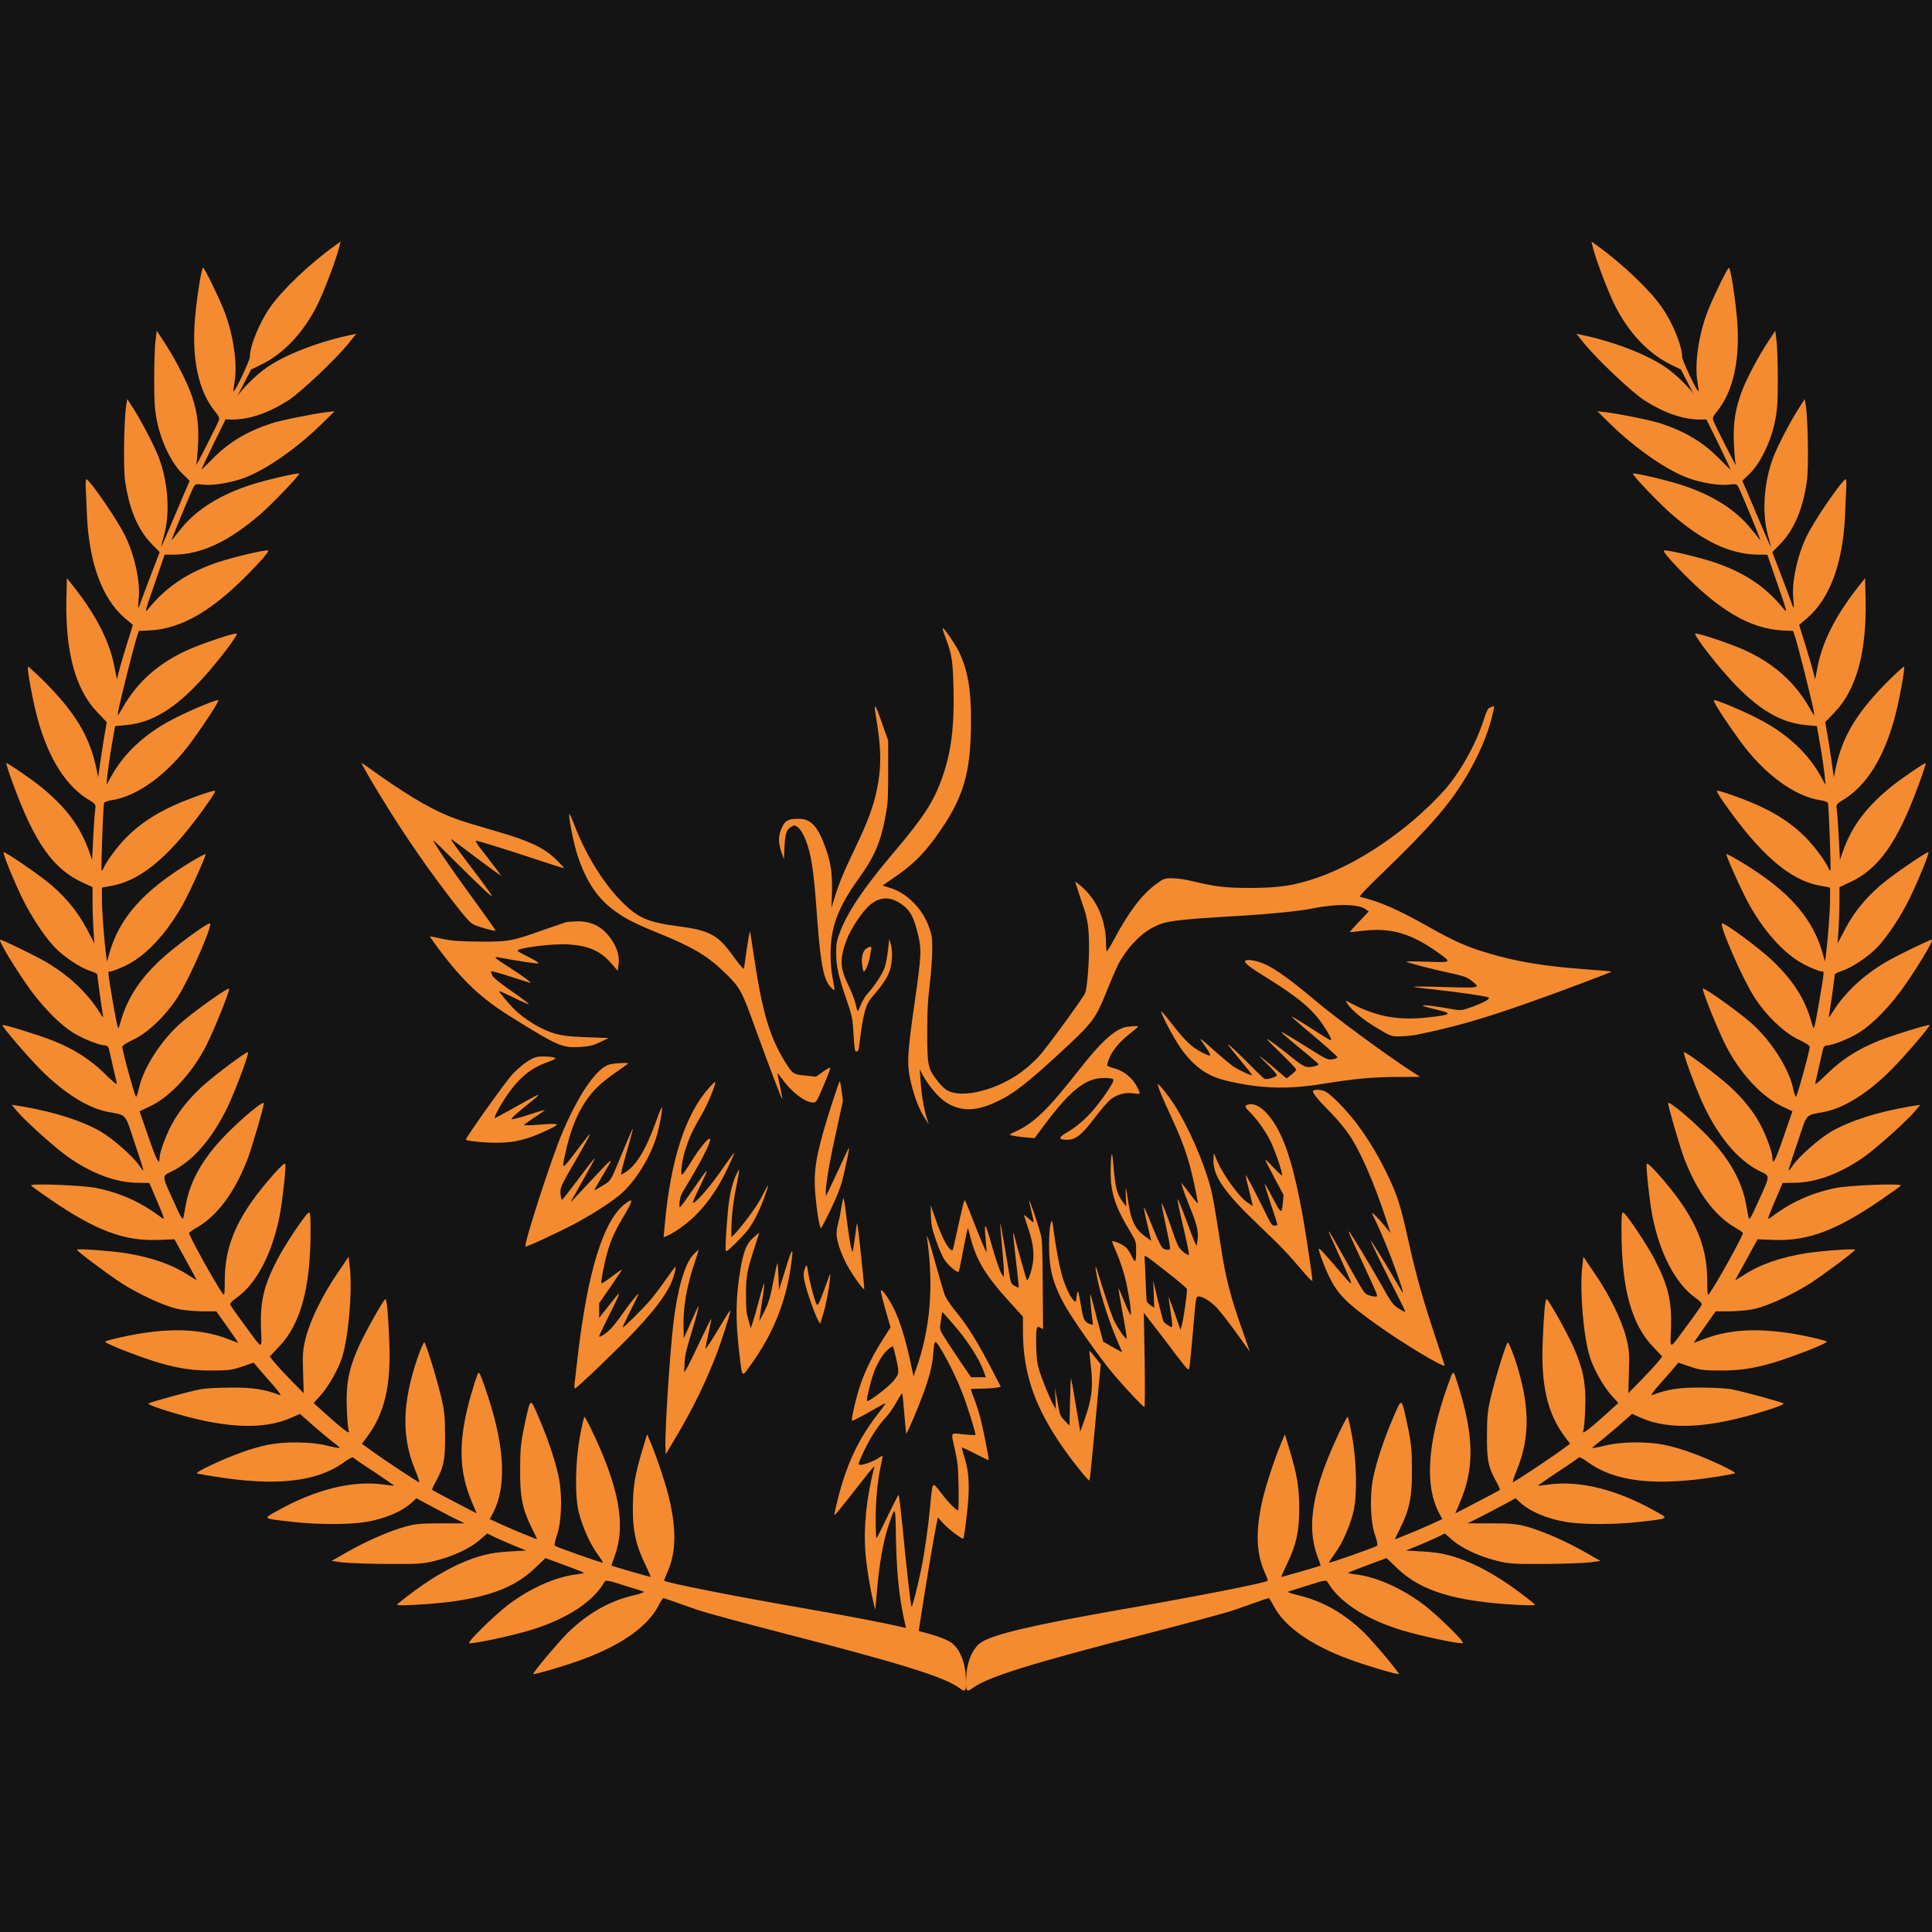
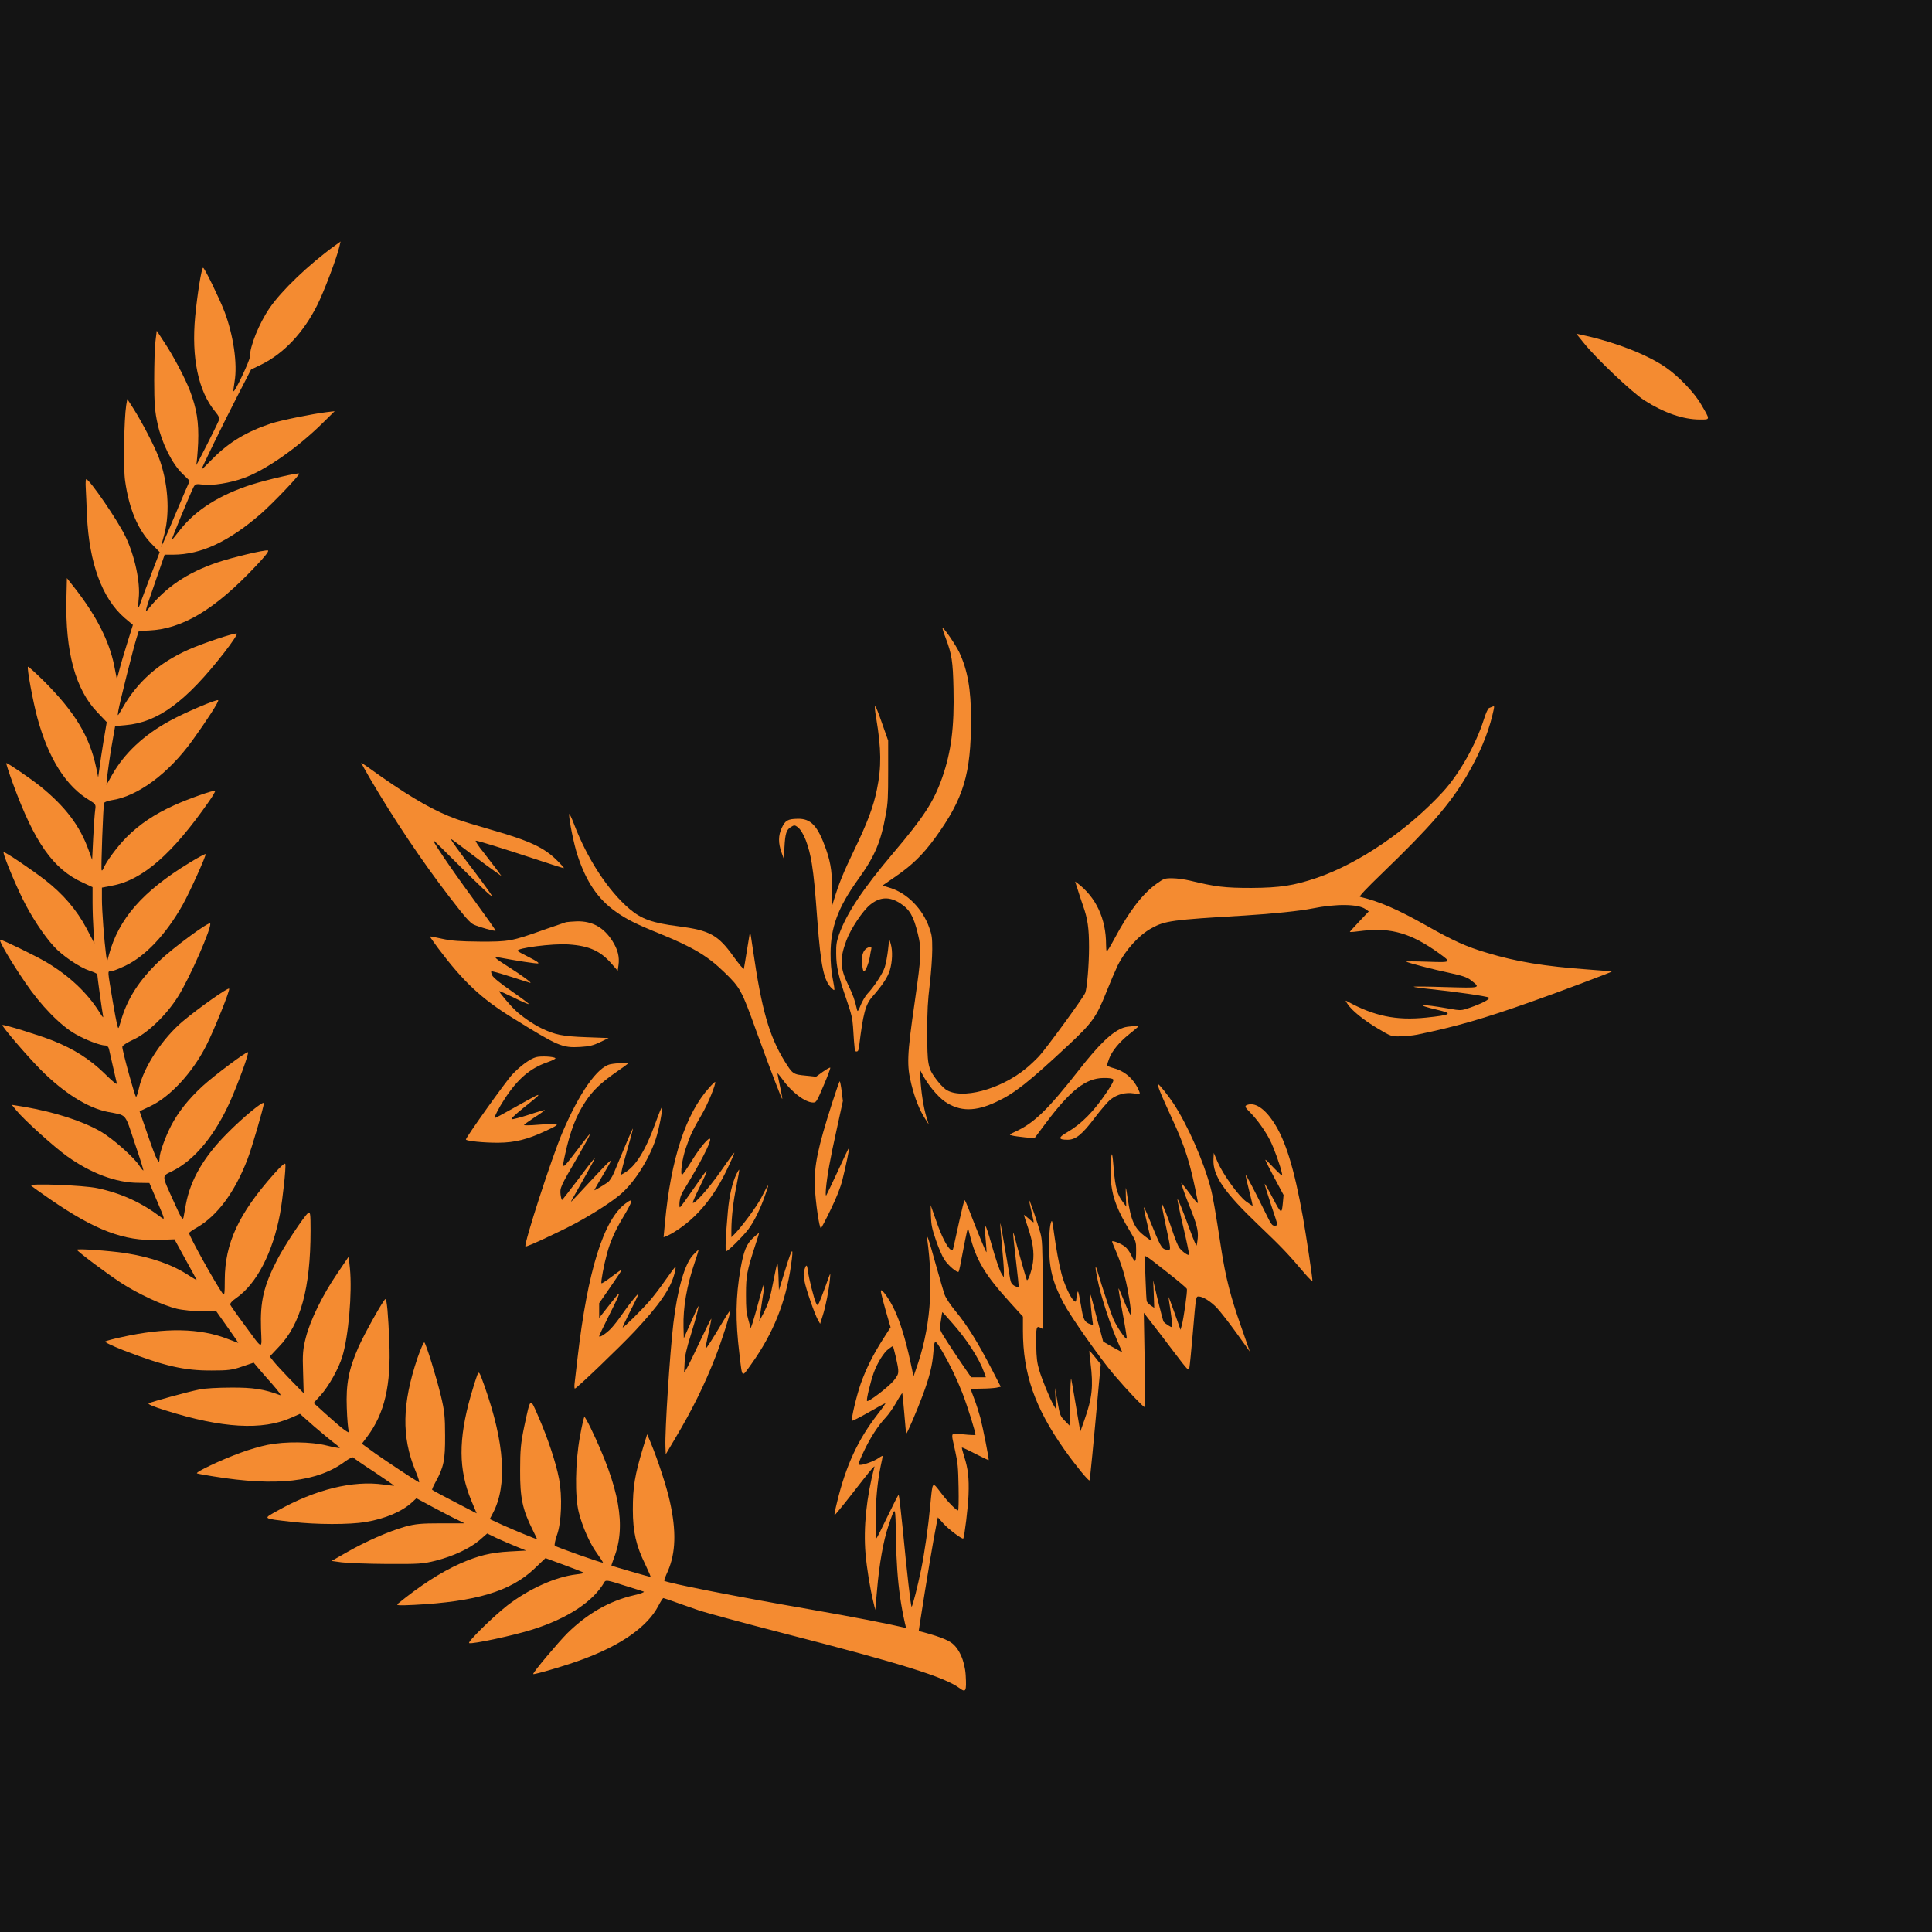
<svg xmlns="http://www.w3.org/2000/svg" width="32" height="32" viewBox="0 0 32 32" fill="none">
  <rect width="32" height="32" fill="#141414" />
  <g filter="url(#filter0_b_439_36)">
-     <path d="M26.38 4.085C26.421 4.27 26.635 4.835 26.746 5.055C26.975 5.511 27.298 5.853 27.672 6.038L27.842 6.121L28.071 6.566C28.285 6.981 28.662 7.752 28.662 7.777C28.662 7.782 28.579 7.702 28.479 7.599C28.21 7.326 27.916 7.149 27.509 7.014C27.347 6.961 26.821 6.854 26.586 6.826L26.457 6.811L26.663 7.014C27.084 7.426 27.605 7.789 27.965 7.919C28.185 7.999 28.481 8.047 28.639 8.027C28.747 8.012 28.765 8.017 28.791 8.062C28.84 8.152 29.18 8.975 29.157 8.95C29.144 8.935 29.079 8.855 29.012 8.77C28.749 8.439 28.358 8.194 27.826 8.024C27.563 7.942 27.066 7.827 27.045 7.844C27.027 7.862 27.486 8.342 27.684 8.514C28.213 8.972 28.669 9.185 29.128 9.187H29.273L29.443 9.68C29.598 10.125 29.608 10.165 29.546 10.088C29.25 9.722 28.902 9.487 28.404 9.317C28.154 9.232 27.62 9.105 27.563 9.117C27.538 9.122 27.61 9.215 27.764 9.377C28.443 10.098 28.979 10.418 29.536 10.443L29.701 10.45L29.737 10.563C29.789 10.725 30.023 11.658 30.041 11.776C30.057 11.876 30.057 11.873 29.967 11.718C29.724 11.293 29.371 10.98 28.878 10.76C28.636 10.653 28.128 10.483 28.079 10.493C28.061 10.498 28.146 10.628 28.283 10.805C28.92 11.623 29.384 11.966 29.925 12.011L30.093 12.026L30.15 12.351C30.181 12.529 30.212 12.749 30.222 12.839L30.237 13.001L30.145 12.836C29.943 12.479 29.616 12.171 29.185 11.938C28.93 11.798 28.407 11.576 28.386 11.598C28.368 11.613 28.574 11.933 28.817 12.268C29.214 12.816 29.722 13.191 30.152 13.254C30.214 13.264 30.271 13.284 30.276 13.301C30.291 13.341 30.33 14.399 30.317 14.414C30.309 14.422 30.302 14.414 30.294 14.399C30.25 14.282 30.059 14.022 29.899 13.862C29.686 13.649 29.438 13.484 29.118 13.339C28.881 13.231 28.456 13.081 28.437 13.099C28.43 13.104 28.474 13.181 28.535 13.269C29.144 14.144 29.639 14.577 30.142 14.669L30.312 14.702V14.89C30.312 15.087 30.273 15.59 30.245 15.802L30.227 15.928L30.196 15.815C30.034 15.215 29.637 14.762 28.86 14.289C28.721 14.204 28.6 14.139 28.595 14.147C28.579 14.162 28.855 14.774 28.976 14.99C29.255 15.482 29.595 15.842 29.933 16C30.039 16.05 30.145 16.09 30.168 16.09C30.219 16.09 30.222 16.052 30.132 16.59C30.103 16.763 30.07 16.935 30.059 16.978C30.039 17.05 30.039 17.048 30.003 16.928C29.897 16.548 29.703 16.243 29.361 15.915C29.136 15.7 28.548 15.267 28.52 15.295C28.479 15.335 28.863 16.213 29.054 16.51C29.247 16.815 29.551 17.108 29.789 17.218C29.892 17.265 29.974 17.318 29.974 17.338C29.977 17.398 29.765 18.166 29.747 18.166C29.737 18.166 29.716 18.101 29.698 18.021C29.621 17.673 29.309 17.198 28.969 16.913C28.7 16.688 28.226 16.355 28.205 16.375C28.185 16.395 28.453 17.061 28.59 17.328C28.819 17.776 29.188 18.171 29.513 18.323L29.688 18.406L29.544 18.824C29.407 19.221 29.358 19.314 29.358 19.184C29.358 19.096 29.263 18.829 29.165 18.641C29.049 18.419 28.881 18.208 28.649 17.993C28.453 17.813 27.911 17.408 27.893 17.428C27.873 17.446 28.048 17.923 28.185 18.236C28.437 18.801 28.775 19.211 29.139 19.394C29.327 19.489 29.33 19.442 29.11 19.929C29.002 20.169 28.974 20.217 28.961 20.167C28.956 20.132 28.935 20.032 28.92 19.942C28.845 19.544 28.628 19.166 28.247 18.781C27.981 18.511 27.63 18.221 27.63 18.273C27.63 18.334 27.831 19.021 27.901 19.201C28.113 19.749 28.401 20.137 28.739 20.332C28.809 20.372 28.868 20.412 28.868 20.424C28.868 20.472 28.435 21.255 28.311 21.427C28.283 21.467 28.277 21.432 28.277 21.197C28.275 20.594 28.048 20.104 27.465 19.447C27.339 19.306 27.28 19.254 27.274 19.281C27.262 19.339 27.318 19.864 27.362 20.104C27.483 20.75 27.752 21.265 28.084 21.497C28.156 21.547 28.195 21.59 28.185 21.612C28.177 21.63 28.079 21.772 27.965 21.925C27.63 22.38 27.664 22.37 27.677 22.005C27.692 21.555 27.633 21.3 27.409 20.865C27.295 20.642 26.968 20.149 26.898 20.092C26.862 20.064 26.857 20.094 26.857 20.382C26.857 21.335 27.022 21.938 27.383 22.31L27.532 22.468L27.468 22.55C27.434 22.593 27.308 22.73 27.189 22.853L26.97 23.076L26.98 22.725C26.991 22.43 26.983 22.343 26.934 22.153C26.862 21.867 26.653 21.442 26.413 21.092L26.225 20.814L26.204 21.01C26.166 21.405 26.227 22.133 26.331 22.468C26.39 22.668 26.555 22.96 26.689 23.11L26.805 23.238L26.609 23.416C26.333 23.666 26.197 23.768 26.222 23.706C26.235 23.678 26.251 23.503 26.256 23.318C26.271 22.925 26.225 22.683 26.065 22.318C25.97 22.098 25.645 21.517 25.616 21.517C25.593 21.517 25.57 21.77 25.552 22.22C25.521 22.94 25.629 23.411 25.918 23.796L26.006 23.913L25.781 24.076C25.593 24.208 25.168 24.491 25.062 24.551C25.047 24.559 25.072 24.471 25.121 24.356C25.351 23.798 25.34 23.25 25.088 22.498C25.034 22.343 24.982 22.225 24.972 22.235C24.941 22.268 24.773 22.805 24.698 23.118C24.639 23.361 24.629 23.463 24.629 23.781C24.626 24.183 24.649 24.299 24.789 24.551C24.825 24.616 24.848 24.674 24.843 24.676C24.83 24.689 24.611 24.804 24.327 24.951L24.105 25.066L24.193 24.856C24.407 24.341 24.41 23.843 24.203 23.118C24.162 22.973 24.113 22.82 24.098 22.78C24.067 22.705 24.064 22.71 23.976 22.955C23.641 23.903 23.595 24.604 23.837 25.064L23.889 25.161L23.664 25.264C23.486 25.344 23.123 25.494 23.105 25.494C23.102 25.494 23.138 25.419 23.185 25.326C23.345 25.006 23.388 24.804 23.386 24.356C23.386 24.018 23.375 23.906 23.316 23.623C23.21 23.133 23.223 23.14 23.084 23.461C22.927 23.821 22.793 24.226 22.741 24.491C22.684 24.784 22.7 25.226 22.777 25.431C22.806 25.514 22.821 25.591 22.811 25.602C22.788 25.624 22.024 25.894 22.014 25.882C22.009 25.879 22.053 25.812 22.109 25.732C22.231 25.567 22.352 25.294 22.414 25.051C22.481 24.791 22.473 24.221 22.396 23.798C22.365 23.618 22.329 23.468 22.321 23.468C22.313 23.468 22.267 23.551 22.218 23.651C21.738 24.644 21.625 25.274 21.831 25.804C21.857 25.874 21.877 25.932 21.872 25.932C21.864 25.939 21.24 26.119 21.225 26.119C21.217 26.119 21.258 26.027 21.313 25.912C21.465 25.604 21.519 25.369 21.519 25.006C21.519 24.624 21.488 24.439 21.346 23.968L21.282 23.756L21.22 23.903C21.106 24.176 20.957 24.631 20.905 24.869C20.797 25.359 20.807 25.719 20.939 26.022C20.977 26.107 21.003 26.177 20.998 26.182C20.959 26.217 19.848 26.437 18.579 26.657C17.125 26.912 16.467 27.065 16.256 27.2C16.119 27.287 16.021 27.505 16.006 27.745C15.99 28.015 16.003 28.04 16.109 27.96C16.359 27.777 17.058 27.557 19.005 27.057C19.683 26.882 20.328 26.707 20.436 26.669C20.472 26.657 20.614 26.607 20.75 26.559C20.887 26.509 21.006 26.469 21.014 26.469C21.021 26.469 21.06 26.527 21.096 26.599C21.274 26.94 21.705 27.245 22.344 27.482C22.587 27.575 23.169 27.747 23.169 27.727C23.169 27.695 22.762 27.21 22.602 27.05C22.269 26.724 21.908 26.517 21.501 26.422C21.39 26.397 21.318 26.369 21.338 26.362C21.359 26.354 21.509 26.307 21.671 26.257C21.929 26.174 21.968 26.167 21.988 26.202C22.174 26.527 22.599 26.807 23.187 26.992C23.489 27.087 24.17 27.235 24.229 27.215C24.268 27.202 23.827 26.77 23.595 26.589C23.236 26.314 22.798 26.117 22.455 26.077C22.38 26.069 22.323 26.057 22.331 26.049C22.339 26.042 22.483 25.984 22.654 25.922L22.965 25.807L23.151 25.984C23.543 26.357 24.118 26.529 25.142 26.582C25.397 26.594 25.444 26.592 25.413 26.564C25.039 26.259 24.696 26.039 24.379 25.897C24.082 25.767 23.876 25.714 23.556 25.697L23.285 25.682L23.466 25.609C23.566 25.569 23.711 25.504 23.788 25.469L23.93 25.399L24.056 25.509C24.221 25.649 24.489 25.774 24.781 25.849C24.992 25.902 25.062 25.907 25.593 25.904C25.913 25.902 26.248 25.889 26.341 25.877L26.509 25.854L26.251 25.707C25.944 25.532 25.565 25.364 25.289 25.286C25.121 25.241 25.028 25.231 24.698 25.231H24.306L24.428 25.171C24.495 25.141 24.673 25.046 24.825 24.966L25.103 24.816L25.173 24.881C25.34 25.036 25.619 25.154 25.941 25.209C26.209 25.254 26.764 25.254 27.166 25.206C27.664 25.149 27.651 25.159 27.398 25.019C26.774 24.669 26.153 24.516 25.645 24.589C25.552 24.601 25.474 24.611 25.472 24.609C25.467 24.606 25.616 24.504 25.799 24.381C25.985 24.261 26.142 24.151 26.15 24.141C26.158 24.128 26.217 24.158 26.284 24.206C26.741 24.546 27.421 24.624 28.468 24.454C28.597 24.433 28.716 24.411 28.736 24.404C28.78 24.389 28.332 24.176 28.012 24.061C27.88 24.011 27.679 23.953 27.566 23.931C27.274 23.873 26.844 23.878 26.588 23.943C26.475 23.971 26.38 23.988 26.375 23.983C26.369 23.978 26.408 23.943 26.462 23.903C26.516 23.863 26.666 23.738 26.797 23.626L27.032 23.418L27.174 23.481C27.654 23.696 28.324 23.656 29.252 23.363C29.461 23.298 29.562 23.256 29.536 23.243C29.489 23.218 28.899 23.055 28.7 23.015C28.613 22.995 28.383 22.983 28.172 22.983C27.811 22.98 27.62 23.01 27.362 23.108C27.334 23.118 27.385 23.046 27.478 22.94C27.568 22.838 27.679 22.713 27.721 22.663L27.798 22.57L27.991 22.635C28.156 22.693 28.229 22.7 28.494 22.7C28.945 22.703 29.283 22.625 29.948 22.368C30.157 22.285 30.276 22.228 30.255 22.218C30.237 22.208 30.119 22.175 29.99 22.148C29.26 21.985 28.685 21.997 28.221 22.18C28.131 22.215 28.056 22.243 28.053 22.243C28.051 22.243 28.131 22.125 28.231 21.983L28.417 21.72H28.659C28.793 21.717 28.979 21.7 29.072 21.677C29.301 21.622 29.711 21.432 29.992 21.25C30.237 21.09 30.725 20.724 30.725 20.7C30.725 20.677 30.196 20.715 29.925 20.755C29.489 20.825 29.146 20.945 28.873 21.125C28.796 21.175 28.739 21.207 28.744 21.197C28.749 21.187 28.832 21.032 28.933 20.852L29.11 20.527L29.386 20.537C29.946 20.559 30.426 20.377 31.176 19.859C31.331 19.752 31.473 19.651 31.485 19.637C31.527 19.596 30.619 19.631 30.392 19.679C29.99 19.764 29.657 19.917 29.33 20.164C29.265 20.212 29.27 20.197 29.394 19.904L29.526 19.594L29.709 19.591C30.077 19.591 30.495 19.434 30.892 19.149C31.114 18.989 31.604 18.546 31.73 18.391L31.805 18.299L31.607 18.331C31.096 18.419 30.642 18.564 30.333 18.741C30.134 18.856 29.778 19.171 29.691 19.309C29.66 19.356 29.631 19.391 29.626 19.386C29.621 19.381 29.686 19.174 29.771 18.929C29.938 18.424 29.892 18.479 30.217 18.416C30.547 18.351 30.947 18.101 31.331 17.713C31.563 17.478 31.975 16.995 31.96 16.978C31.942 16.963 31.359 17.143 31.119 17.238C30.771 17.378 30.508 17.546 30.266 17.783C30.113 17.933 30.057 17.978 30.067 17.936C30.075 17.903 30.103 17.776 30.132 17.653C30.16 17.528 30.188 17.403 30.196 17.371C30.204 17.338 30.23 17.316 30.258 17.316C30.34 17.316 30.578 17.226 30.75 17.128C31.001 16.985 31.326 16.653 31.581 16.275C31.821 15.925 32.032 15.565 31.996 15.565C31.957 15.565 31.408 15.832 31.227 15.94C30.856 16.16 30.552 16.445 30.353 16.765C30.289 16.865 30.284 16.87 30.297 16.803C30.312 16.725 30.39 16.17 30.39 16.138C30.39 16.128 30.446 16.1 30.516 16.078C30.678 16.025 30.97 15.83 31.111 15.672C31.274 15.495 31.485 15.175 31.627 14.885C31.777 14.579 31.965 14.114 31.939 14.114C31.906 14.114 31.485 14.397 31.259 14.572C30.957 14.805 30.73 15.07 30.567 15.377L30.436 15.627L30.451 15.415C30.459 15.297 30.467 15.087 30.467 14.947V14.694L30.629 14.619C31.117 14.397 31.429 13.957 31.785 12.981C31.854 12.794 31.903 12.639 31.895 12.639C31.867 12.639 31.496 12.894 31.338 13.019C30.921 13.356 30.678 13.674 30.531 14.084L30.475 14.242L30.456 13.872C30.446 13.669 30.431 13.461 30.423 13.411C30.41 13.329 30.418 13.316 30.508 13.261C30.905 13.029 31.197 12.566 31.382 11.888C31.454 11.621 31.558 11.06 31.537 11.043C31.532 11.035 31.413 11.143 31.276 11.278C30.758 11.796 30.518 12.193 30.407 12.714L30.374 12.876L30.353 12.726C30.343 12.644 30.312 12.438 30.284 12.268L30.232 11.961L30.387 11.798C30.75 11.423 30.921 10.793 30.9 9.912L30.892 9.575L30.745 9.762C30.4 10.208 30.194 10.618 30.111 11.013L30.065 11.251L30.028 11.113C30.01 11.038 29.951 10.838 29.897 10.665L29.799 10.35L29.938 10.233C30.309 9.91 30.524 9.327 30.56 8.537C30.567 8.364 30.575 8.159 30.58 8.079C30.585 8.002 30.58 7.937 30.573 7.937C30.518 7.937 30.044 8.627 29.92 8.89C29.768 9.207 29.673 9.65 29.703 9.915C29.711 9.995 29.714 10.062 29.709 10.062C29.701 10.062 29.683 10.02 29.667 9.967C29.649 9.917 29.572 9.71 29.495 9.51L29.355 9.145L29.487 9.01C29.716 8.777 29.863 8.427 29.928 7.964C29.959 7.752 29.946 6.949 29.91 6.716L29.892 6.609L29.791 6.766C29.647 6.994 29.451 7.371 29.373 7.569C29.219 7.972 29.18 8.477 29.278 8.847C29.309 8.957 29.332 9.052 29.332 9.06C29.332 9.067 29.268 8.927 29.193 8.749C29.118 8.569 29.012 8.322 28.958 8.194L28.858 7.964L28.982 7.844C29.152 7.677 29.319 7.341 29.389 7.024C29.435 6.821 29.446 6.686 29.446 6.298C29.446 6.036 29.438 5.746 29.425 5.651L29.404 5.478L29.281 5.666C29.134 5.886 28.94 6.251 28.855 6.469C28.742 6.769 28.706 6.991 28.718 7.334C28.726 7.506 28.742 7.672 28.749 7.699C28.767 7.754 28.414 7.059 28.378 6.969C28.36 6.926 28.373 6.894 28.435 6.819C28.716 6.481 28.832 5.923 28.767 5.238C28.731 4.868 28.662 4.435 28.636 4.435C28.613 4.435 28.375 4.923 28.285 5.153C28.136 5.541 28.064 6.026 28.115 6.323C28.128 6.406 28.138 6.479 28.133 6.481C28.113 6.501 27.862 5.973 27.862 5.913C27.862 5.736 27.71 5.358 27.535 5.103C27.339 4.815 26.885 4.38 26.46 4.073L26.359 4L26.38 4.085Z" fill="#F48B31" />
    <path d="M26.233 5.681C26.431 5.931 27.035 6.504 27.236 6.631C27.561 6.839 27.88 6.949 28.159 6.949C28.329 6.949 28.329 6.959 28.179 6.704C28.071 6.511 27.803 6.231 27.591 6.086C27.295 5.881 26.779 5.676 26.271 5.563L26.109 5.528L26.233 5.681Z" fill="#F48B31" style="mix-blend-mode:lighten" />
  </g>
  <g filter="url(#filter1_b_439_36)">
    <path d="M5.621 4.085C5.579 4.27 5.365 4.835 5.254 5.055C5.025 5.511 4.703 5.853 4.329 6.038L4.158 6.121L3.929 6.566C3.715 6.981 3.338 7.752 3.338 7.777C3.338 7.782 3.421 7.702 3.521 7.599C3.79 7.326 4.084 7.149 4.491 7.014C4.654 6.961 5.18 6.854 5.414 6.826L5.543 6.811L5.337 7.014C4.917 7.426 4.396 7.789 4.035 7.919C3.815 7.999 3.519 8.047 3.362 8.027C3.253 8.012 3.235 8.017 3.209 8.062C3.16 8.152 2.82 8.975 2.843 8.95C2.856 8.935 2.921 8.855 2.988 8.769C3.251 8.439 3.643 8.194 4.174 8.024C4.437 7.942 4.935 7.827 4.955 7.844C4.973 7.862 4.514 8.342 4.316 8.514C3.787 8.972 3.331 9.185 2.872 9.187H2.727L2.557 9.68C2.402 10.125 2.392 10.165 2.454 10.088C2.75 9.722 3.099 9.487 3.596 9.317C3.846 9.232 4.38 9.105 4.437 9.117C4.463 9.122 4.391 9.215 4.236 9.377C3.558 10.098 3.021 10.418 2.464 10.443L2.299 10.45L2.263 10.563C2.211 10.725 1.977 11.658 1.959 11.776C1.943 11.876 1.943 11.873 2.034 11.718C2.276 11.293 2.629 10.98 3.122 10.76C3.364 10.653 3.872 10.483 3.921 10.493C3.939 10.498 3.854 10.628 3.717 10.805C3.08 11.623 2.616 11.966 2.075 12.011L1.907 12.026L1.85 12.351C1.819 12.529 1.789 12.749 1.778 12.839L1.763 13.001L1.856 12.836C2.057 12.479 2.384 12.171 2.815 11.938C3.07 11.798 3.594 11.576 3.614 11.598C3.632 11.613 3.426 11.933 3.184 12.268C2.787 12.816 2.279 13.191 1.848 13.254C1.786 13.264 1.729 13.284 1.724 13.301C1.709 13.341 1.67 14.399 1.683 14.414C1.691 14.422 1.698 14.414 1.706 14.399C1.75 14.282 1.941 14.022 2.101 13.862C2.315 13.649 2.562 13.484 2.882 13.339C3.119 13.231 3.545 13.081 3.563 13.099C3.57 13.104 3.527 13.181 3.465 13.269C2.856 14.144 2.361 14.577 1.858 14.669L1.688 14.702V14.89C1.688 15.087 1.727 15.59 1.755 15.802L1.773 15.928L1.804 15.815C1.966 15.215 2.364 14.762 3.14 14.289C3.279 14.204 3.4 14.139 3.405 14.147C3.421 14.162 3.145 14.774 3.024 14.99C2.745 15.482 2.405 15.842 2.067 16C1.961 16.05 1.856 16.09 1.832 16.09C1.781 16.09 1.778 16.052 1.868 16.59C1.897 16.763 1.93 16.935 1.941 16.978C1.961 17.05 1.961 17.048 1.997 16.928C2.103 16.548 2.297 16.243 2.64 15.915C2.864 15.7 3.452 15.267 3.48 15.295C3.521 15.335 3.137 16.213 2.946 16.51C2.753 16.815 2.449 17.108 2.211 17.218C2.108 17.265 2.026 17.318 2.026 17.338C2.023 17.398 2.235 18.166 2.253 18.166C2.263 18.166 2.284 18.101 2.302 18.021C2.379 17.673 2.691 17.198 3.031 16.913C3.3 16.688 3.774 16.355 3.795 16.375C3.815 16.395 3.547 17.061 3.411 17.328C3.181 17.776 2.812 18.171 2.487 18.323L2.312 18.406L2.456 18.824C2.593 19.221 2.642 19.314 2.642 19.184C2.642 19.096 2.738 18.829 2.836 18.641C2.952 18.419 3.119 18.208 3.351 17.993C3.547 17.813 4.089 17.408 4.107 17.428C4.127 17.446 3.952 17.923 3.815 18.236C3.563 18.801 3.225 19.211 2.861 19.394C2.673 19.489 2.67 19.442 2.89 19.929C2.998 20.169 3.026 20.217 3.039 20.167C3.044 20.132 3.065 20.032 3.08 19.942C3.155 19.544 3.372 19.166 3.754 18.781C4.019 18.511 4.37 18.221 4.37 18.273C4.37 18.334 4.169 19.021 4.099 19.201C3.888 19.749 3.599 20.137 3.261 20.332C3.191 20.372 3.132 20.412 3.132 20.424C3.132 20.472 3.565 21.255 3.689 21.427C3.717 21.467 3.723 21.432 3.723 21.197C3.725 20.594 3.952 20.104 4.535 19.447C4.661 19.306 4.721 19.254 4.726 19.281C4.739 19.339 4.682 19.864 4.638 20.104C4.517 20.75 4.249 21.265 3.916 21.497C3.844 21.547 3.805 21.59 3.815 21.612C3.823 21.63 3.921 21.772 4.035 21.925C4.37 22.38 4.336 22.37 4.323 22.005C4.308 21.555 4.367 21.3 4.592 20.864C4.705 20.642 5.033 20.149 5.102 20.092C5.138 20.064 5.144 20.094 5.144 20.382C5.144 21.335 4.978 21.938 4.617 22.31L4.468 22.468L4.532 22.55C4.566 22.593 4.692 22.73 4.811 22.853L5.03 23.076L5.02 22.725C5.009 22.43 5.017 22.343 5.066 22.153C5.138 21.867 5.347 21.442 5.587 21.092L5.775 20.814L5.796 21.01C5.835 21.405 5.773 22.133 5.67 22.468C5.61 22.668 5.445 22.96 5.311 23.11L5.195 23.238L5.391 23.416C5.667 23.666 5.804 23.768 5.778 23.706C5.765 23.678 5.75 23.503 5.744 23.318C5.729 22.925 5.775 22.683 5.935 22.318C6.031 22.098 6.356 21.517 6.384 21.517C6.407 21.517 6.43 21.77 6.448 22.22C6.479 22.94 6.371 23.411 6.082 23.796L5.994 23.913L6.219 24.076C6.407 24.208 6.833 24.491 6.938 24.551C6.954 24.559 6.928 24.471 6.879 24.356C6.649 23.798 6.66 23.25 6.913 22.498C6.967 22.343 7.018 22.225 7.029 22.235C7.06 22.268 7.227 22.805 7.302 23.118C7.361 23.361 7.372 23.463 7.372 23.781C7.374 24.183 7.351 24.299 7.212 24.551C7.176 24.616 7.152 24.674 7.158 24.676C7.17 24.689 7.39 24.804 7.673 24.951L7.895 25.066L7.807 24.856C7.593 24.341 7.591 23.843 7.797 23.118C7.838 22.973 7.887 22.82 7.903 22.78C7.934 22.705 7.936 22.71 8.024 22.955C8.359 23.903 8.406 24.604 8.163 25.064L8.112 25.161L8.336 25.264C8.514 25.344 8.878 25.494 8.896 25.494C8.898 25.494 8.862 25.419 8.816 25.326C8.656 25.006 8.612 24.804 8.615 24.356C8.615 24.018 8.625 23.906 8.684 23.623C8.79 23.133 8.777 23.14 8.916 23.461C9.074 23.821 9.208 24.226 9.259 24.491C9.316 24.784 9.3 25.226 9.223 25.431C9.195 25.514 9.179 25.591 9.19 25.602C9.213 25.624 9.976 25.894 9.986 25.882C9.992 25.879 9.948 25.812 9.891 25.732C9.77 25.567 9.649 25.294 9.587 25.051C9.52 24.791 9.527 24.221 9.605 23.798C9.636 23.618 9.672 23.468 9.68 23.468C9.687 23.468 9.734 23.551 9.783 23.651C10.262 24.644 10.376 25.274 10.169 25.804C10.144 25.874 10.123 25.932 10.128 25.932C10.136 25.939 10.76 26.119 10.775 26.119C10.783 26.119 10.742 26.027 10.688 25.912C10.536 25.604 10.482 25.369 10.482 25.006C10.482 24.624 10.512 24.439 10.654 23.968L10.719 23.756L10.781 23.903C10.894 24.176 11.044 24.631 11.095 24.869C11.204 25.359 11.193 25.719 11.062 26.022C11.023 26.107 10.997 26.177 11.002 26.182C11.041 26.217 12.153 26.437 13.421 26.657C14.876 26.912 15.533 27.065 15.745 27.2C15.881 27.287 15.979 27.505 15.995 27.745C16.01 28.015 15.998 28.04 15.892 27.96C15.642 27.777 14.943 27.557 12.996 27.057C12.318 26.882 11.673 26.707 11.565 26.669C11.528 26.657 11.387 26.607 11.25 26.559C11.113 26.509 10.995 26.469 10.987 26.469C10.979 26.469 10.941 26.527 10.904 26.599C10.726 26.94 10.296 27.245 9.656 27.482C9.414 27.575 8.831 27.747 8.831 27.727C8.831 27.695 9.239 27.21 9.398 27.05C9.731 26.724 10.092 26.517 10.5 26.422C10.611 26.397 10.683 26.369 10.662 26.362C10.641 26.354 10.492 26.307 10.329 26.257C10.072 26.174 10.033 26.167 10.012 26.202C9.827 26.527 9.401 26.807 8.813 26.992C8.511 27.087 7.831 27.235 7.771 27.215C7.733 27.202 8.174 26.77 8.406 26.589C8.764 26.314 9.202 26.117 9.545 26.077C9.62 26.069 9.677 26.057 9.669 26.049C9.661 26.042 9.517 25.984 9.347 25.922L9.035 25.807L8.849 25.984C8.457 26.357 7.882 26.529 6.858 26.582C6.603 26.594 6.557 26.592 6.588 26.564C6.962 26.259 7.304 26.039 7.622 25.897C7.918 25.767 8.125 25.714 8.444 25.697L8.715 25.682L8.535 25.609C8.434 25.569 8.29 25.504 8.212 25.469L8.07 25.399L7.944 25.509C7.779 25.649 7.511 25.774 7.219 25.849C7.008 25.902 6.938 25.907 6.407 25.904C6.087 25.902 5.752 25.889 5.659 25.877L5.492 25.854L5.75 25.707C6.056 25.532 6.435 25.364 6.711 25.286C6.879 25.241 6.972 25.231 7.302 25.231H7.694L7.573 25.171C7.506 25.141 7.328 25.046 7.176 24.966L6.897 24.816L6.827 24.881C6.66 25.036 6.381 25.154 6.059 25.209C5.791 25.254 5.236 25.254 4.834 25.206C4.336 25.149 4.349 25.159 4.602 25.019C5.226 24.669 5.848 24.516 6.356 24.589C6.448 24.601 6.526 24.611 6.528 24.609C6.533 24.606 6.384 24.504 6.201 24.381C6.015 24.261 5.858 24.151 5.85 24.141C5.842 24.128 5.783 24.158 5.716 24.206C5.26 24.546 4.579 24.624 3.532 24.453C3.403 24.433 3.284 24.411 3.264 24.404C3.22 24.389 3.668 24.176 3.988 24.061C4.12 24.011 4.321 23.953 4.434 23.931C4.726 23.873 5.156 23.878 5.412 23.943C5.525 23.971 5.621 23.988 5.626 23.983C5.631 23.978 5.592 23.943 5.538 23.903C5.484 23.863 5.334 23.738 5.203 23.626L4.968 23.418L4.826 23.481C4.347 23.696 3.676 23.656 2.748 23.363C2.539 23.298 2.438 23.256 2.464 23.243C2.511 23.218 3.101 23.055 3.3 23.015C3.387 22.995 3.617 22.983 3.828 22.983C4.189 22.98 4.38 23.01 4.638 23.108C4.666 23.118 4.615 23.046 4.522 22.94C4.432 22.838 4.321 22.713 4.28 22.663L4.202 22.57L4.009 22.635C3.844 22.693 3.772 22.7 3.506 22.7C3.055 22.703 2.717 22.625 2.052 22.368C1.843 22.285 1.724 22.228 1.745 22.218C1.763 22.208 1.881 22.175 2.01 22.148C2.74 21.985 3.315 21.997 3.779 22.18C3.87 22.215 3.944 22.243 3.947 22.243C3.95 22.243 3.87 22.125 3.769 21.983L3.583 21.72H3.341C3.207 21.717 3.021 21.7 2.928 21.677C2.699 21.622 2.289 21.432 2.008 21.25C1.763 21.09 1.275 20.724 1.275 20.7C1.275 20.677 1.804 20.715 2.075 20.755C2.511 20.825 2.854 20.945 3.127 21.125C3.204 21.175 3.261 21.207 3.256 21.197C3.251 21.187 3.168 21.032 3.068 20.852L2.89 20.527L2.614 20.537C2.054 20.559 1.575 20.377 0.824 19.859C0.669 19.752 0.528 19.651 0.515 19.637C0.473 19.596 1.381 19.631 1.608 19.679C2.01 19.764 2.343 19.917 2.67 20.164C2.735 20.212 2.73 20.197 2.606 19.904L2.474 19.594L2.291 19.591C1.923 19.591 1.505 19.434 1.108 19.149C0.886 18.989 0.396 18.546 0.27 18.391L0.195 18.299L0.393 18.331C0.904 18.419 1.358 18.564 1.667 18.741C1.866 18.856 2.222 19.171 2.309 19.309C2.34 19.356 2.369 19.391 2.374 19.386C2.379 19.381 2.315 19.174 2.23 18.929C2.062 18.424 2.108 18.479 1.783 18.416C1.453 18.351 1.054 18.101 0.669 17.713C0.437 17.478 0.025 16.995 0.04 16.978C0.058 16.963 0.641 17.143 0.881 17.238C1.229 17.378 1.492 17.546 1.734 17.783C1.887 17.933 1.943 17.978 1.933 17.936C1.925 17.903 1.897 17.776 1.868 17.653C1.84 17.528 1.812 17.403 1.804 17.371C1.796 17.338 1.77 17.316 1.742 17.316C1.66 17.316 1.422 17.226 1.25 17.128C0.999 16.985 0.675 16.653 0.419 16.275C0.179 15.925 -0.032 15.565 0.004 15.565C0.043 15.565 0.592 15.832 0.773 15.94C1.144 16.16 1.448 16.445 1.647 16.765C1.711 16.865 1.716 16.87 1.703 16.803C1.688 16.725 1.611 16.17 1.611 16.138C1.611 16.128 1.554 16.1 1.484 16.078C1.322 16.025 1.03 15.83 0.889 15.672C0.726 15.495 0.515 15.175 0.373 14.885C0.223 14.579 0.035 14.114 0.061 14.114C0.094 14.114 0.515 14.397 0.742 14.572C1.043 14.805 1.27 15.07 1.433 15.377L1.564 15.627L1.549 15.415C1.541 15.297 1.533 15.087 1.533 14.947V14.694L1.371 14.619C0.883 14.397 0.571 13.957 0.215 12.981C0.146 12.794 0.097 12.639 0.105 12.639C0.133 12.639 0.504 12.894 0.662 13.019C1.079 13.356 1.322 13.674 1.469 14.084L1.526 14.242L1.544 13.872C1.554 13.669 1.569 13.461 1.577 13.411C1.59 13.329 1.582 13.316 1.492 13.261C1.095 13.029 0.803 12.566 0.618 11.888C0.546 11.621 0.442 11.06 0.463 11.043C0.468 11.035 0.587 11.143 0.724 11.278C1.242 11.796 1.482 12.193 1.593 12.714L1.626 12.876L1.647 12.726C1.657 12.644 1.688 12.438 1.716 12.268L1.768 11.961L1.613 11.798C1.25 11.423 1.079 10.793 1.1 9.912L1.108 9.575L1.255 9.762C1.6 10.208 1.807 10.618 1.889 11.013L1.936 11.251L1.972 11.113C1.99 11.038 2.049 10.838 2.103 10.665L2.201 10.35L2.062 10.233C1.691 9.91 1.477 9.327 1.44 8.537C1.433 8.364 1.425 8.159 1.42 8.079C1.415 8.002 1.42 7.937 1.428 7.937C1.482 7.937 1.956 8.627 2.08 8.89C2.232 9.207 2.328 9.65 2.297 9.915C2.289 9.995 2.286 10.062 2.291 10.062C2.299 10.062 2.317 10.02 2.333 9.967C2.351 9.917 2.428 9.71 2.505 9.51L2.645 9.145L2.513 9.01C2.284 8.777 2.137 8.427 2.072 7.964C2.041 7.752 2.054 6.949 2.09 6.716L2.108 6.609L2.209 6.766C2.353 6.994 2.549 7.371 2.627 7.569C2.781 7.972 2.82 8.477 2.722 8.847C2.691 8.957 2.668 9.052 2.668 9.06C2.668 9.067 2.732 8.927 2.807 8.749C2.882 8.569 2.988 8.322 3.042 8.194L3.142 7.964L3.019 7.844C2.848 7.677 2.681 7.341 2.611 7.024C2.565 6.821 2.554 6.686 2.554 6.298C2.554 6.036 2.562 5.746 2.575 5.651L2.596 5.478L2.719 5.666C2.866 5.886 3.06 6.251 3.145 6.469C3.258 6.769 3.295 6.991 3.282 7.334C3.274 7.506 3.258 7.672 3.251 7.699C3.233 7.754 3.586 7.059 3.622 6.969C3.64 6.926 3.627 6.894 3.565 6.819C3.284 6.481 3.168 5.923 3.233 5.238C3.269 4.868 3.338 4.435 3.364 4.435C3.387 4.435 3.625 4.923 3.715 5.153C3.864 5.541 3.937 6.026 3.885 6.323C3.872 6.406 3.862 6.479 3.867 6.481C3.888 6.501 4.138 5.973 4.138 5.913C4.138 5.736 4.29 5.358 4.465 5.103C4.661 4.815 5.115 4.38 5.541 4.073L5.641 4L5.621 4.085Z" fill="#F48B31" />
-     <path d="M5.779 5.681C5.58 5.931 4.977 6.504 4.776 6.631C4.451 6.839 4.131 6.949 3.853 6.949C3.682 6.949 3.682 6.959 3.832 6.704C3.94 6.511 4.208 6.231 4.42 6.086C4.716 5.881 5.232 5.676 5.74 5.563L5.903 5.528L5.779 5.681Z" fill="#F48B31" style="mix-blend-mode:lighten" />
  </g>
  <g filter="url(#filter2_d_439_36)">
    <path d="M15.665 6.571C15.765 6.838 15.783 6.951 15.793 7.401C15.808 8.042 15.756 8.448 15.607 8.877C15.466 9.278 15.302 9.531 14.794 10.13C14.29 10.725 14.017 11.136 13.896 11.483C13.855 11.601 13.848 11.65 13.85 11.797C13.851 12.009 13.886 12.168 14.022 12.56C14.102 12.792 14.12 12.87 14.129 13.006C14.155 13.409 14.155 13.416 14.188 13.416C14.211 13.416 14.223 13.393 14.23 13.327C14.296 12.785 14.336 12.637 14.447 12.511C14.621 12.311 14.699 12.192 14.738 12.072C14.781 11.929 14.787 11.751 14.754 11.636L14.729 11.553L14.708 11.739C14.696 11.84 14.673 11.964 14.655 12.018C14.625 12.119 14.475 12.347 14.366 12.461C14.333 12.497 14.283 12.581 14.255 12.649C14.215 12.75 14.205 12.762 14.195 12.724C14.158 12.562 14.129 12.478 14.049 12.314C13.913 12.034 13.906 11.88 14.019 11.577C14.09 11.385 14.288 11.087 14.412 10.986C14.573 10.854 14.732 10.847 14.908 10.96C15.068 11.063 15.131 11.174 15.202 11.464C15.267 11.729 15.262 11.816 15.151 12.595C15.023 13.48 15.016 13.644 15.096 13.963C15.154 14.195 15.23 14.387 15.322 14.528L15.383 14.624L15.341 14.488C15.297 14.338 15.258 14.099 15.244 13.862L15.234 13.71L15.27 13.78C15.361 13.958 15.529 14.162 15.652 14.247C15.899 14.413 16.153 14.416 16.505 14.249C16.807 14.108 17.036 13.925 17.691 13.315C18.094 12.938 18.159 12.848 18.327 12.426C18.39 12.267 18.474 12.072 18.512 11.992C18.642 11.734 18.864 11.488 19.075 11.373C19.297 11.251 19.41 11.235 20.618 11.164C21.071 11.136 21.529 11.089 21.738 11.047C22.131 10.967 22.5 10.972 22.618 11.059L22.671 11.096L22.511 11.265C22.425 11.357 22.355 11.434 22.357 11.436C22.359 11.441 22.463 11.432 22.589 11.415C23.046 11.364 23.378 11.462 23.826 11.783C24.048 11.943 24.049 11.943 23.638 11.929C23.437 11.922 23.281 11.922 23.29 11.927C23.328 11.95 23.741 12.058 24 12.112C24.219 12.159 24.297 12.185 24.361 12.234C24.532 12.368 24.534 12.365 23.943 12.349C23.648 12.339 23.409 12.337 23.414 12.344C23.419 12.349 23.542 12.368 23.688 12.382C24.094 12.424 24.63 12.501 24.657 12.522C24.687 12.548 24.557 12.616 24.35 12.689C24.199 12.741 24.196 12.741 23.985 12.703C23.529 12.623 23.417 12.635 23.801 12.724C24.076 12.787 24.043 12.811 23.616 12.855C23.125 12.905 22.757 12.83 22.311 12.583C22.282 12.567 22.282 12.572 22.319 12.628C22.387 12.734 22.588 12.898 22.822 13.036C23.034 13.163 23.046 13.168 23.19 13.165C23.273 13.165 23.399 13.151 23.472 13.137C24.119 13.003 24.557 12.877 25.355 12.595C25.77 12.45 26.684 12.105 26.695 12.093C26.698 12.088 26.522 12.074 26.305 12.058C25.584 12.006 25.115 11.929 24.634 11.783C24.292 11.683 24.073 11.584 23.621 11.328C23.142 11.059 22.85 10.932 22.526 10.854C22.505 10.85 22.626 10.721 22.908 10.449C23.684 9.7 24.01 9.325 24.29 8.856C24.497 8.504 24.642 8.166 24.718 7.849C24.755 7.694 24.756 7.69 24.725 7.702C24.707 7.711 24.678 7.72 24.663 7.727C24.645 7.734 24.609 7.814 24.577 7.917C24.445 8.333 24.172 8.816 23.905 9.109C23.324 9.745 22.508 10.303 21.805 10.542C21.428 10.669 21.201 10.704 20.726 10.707C20.281 10.707 20.132 10.688 19.706 10.585C19.624 10.566 19.495 10.547 19.42 10.547C19.294 10.545 19.276 10.552 19.161 10.634C18.924 10.803 18.703 11.091 18.461 11.544C18.395 11.668 18.335 11.765 18.33 11.758C18.325 11.748 18.32 11.699 18.32 11.645C18.32 11.216 18.152 10.859 17.844 10.627L17.807 10.601L17.849 10.73C17.87 10.803 17.912 10.922 17.938 11C18.015 11.216 18.038 11.373 18.038 11.692C18.038 11.976 18.005 12.368 17.975 12.445C17.947 12.52 17.323 13.374 17.21 13.494C17.15 13.557 17.054 13.649 16.992 13.698C16.568 14.047 15.919 14.219 15.665 14.045C15.624 14.017 15.549 13.935 15.496 13.862C15.368 13.686 15.358 13.627 15.358 13.088C15.358 12.736 15.366 12.588 15.4 12.302C15.423 12.1 15.441 11.854 15.441 11.727C15.441 11.528 15.436 11.49 15.391 11.364C15.282 11.054 15.026 10.793 14.744 10.707L14.618 10.667L14.819 10.528C15.107 10.331 15.278 10.165 15.488 9.879C15.962 9.226 16.085 8.818 16.083 7.903C16.083 7.418 16.027 7.101 15.889 6.805C15.831 6.683 15.639 6.402 15.614 6.402C15.605 6.402 15.629 6.479 15.665 6.571Z" fill="#F48B31" />
    <path d="M14.513 7.896C14.598 8.405 14.601 8.706 14.525 9.074C14.469 9.355 14.364 9.635 14.148 10.08C13.966 10.458 13.895 10.634 13.812 10.906L13.772 11.035L13.778 10.836C13.79 10.491 13.767 10.312 13.684 10.073C13.546 9.679 13.432 9.555 13.209 9.562C13.05 9.564 13.005 9.59 12.949 9.712C12.889 9.839 12.889 9.963 12.944 10.118L12.985 10.233L12.993 10.036C13.005 9.806 13.025 9.742 13.103 9.696C13.153 9.665 13.166 9.665 13.209 9.698C13.306 9.768 13.4 10.01 13.447 10.308C13.481 10.526 13.501 10.739 13.539 11.258C13.596 12.013 13.647 12.25 13.778 12.37C13.832 12.422 13.832 12.422 13.79 12.196C13.768 12.081 13.757 11.943 13.757 11.797C13.757 11.361 13.88 11.03 14.213 10.566C14.492 10.179 14.591 9.944 14.673 9.482C14.706 9.301 14.711 9.212 14.711 8.771V8.267L14.615 7.995C14.487 7.629 14.465 7.608 14.513 7.896Z" fill="#F48B31" />
    <path d="M6.122 8.884C6.532 9.583 6.98 10.252 7.448 10.861C7.702 11.192 7.785 11.286 7.846 11.314C7.936 11.356 8.198 11.429 8.208 11.415C8.213 11.41 8.044 11.171 7.835 10.885C7.428 10.329 7.111 9.857 7.194 9.93C7.222 9.954 7.378 10.108 7.543 10.273C7.956 10.683 8.148 10.864 8.148 10.84C8.148 10.829 8.027 10.66 7.88 10.465C7.594 10.092 7.455 9.897 7.471 9.897C7.478 9.897 7.619 10.001 7.787 10.13C7.954 10.256 8.14 10.395 8.198 10.434L8.306 10.51L8.223 10.397C8.177 10.336 8.077 10.205 8.001 10.108C7.924 10.015 7.87 9.93 7.88 9.925C7.898 9.918 8.301 10.043 8.953 10.258C9.164 10.329 9.336 10.383 9.34 10.378C9.343 10.373 9.297 10.322 9.238 10.263C9.018 10.04 8.784 9.93 8.14 9.745C7.894 9.674 7.632 9.595 7.559 9.566C7.212 9.442 6.841 9.231 6.323 8.87C6.146 8.743 5.995 8.637 5.985 8.633C5.976 8.628 6.039 8.741 6.122 8.884Z" fill="#F48B31" />
-     <path d="M9.426 9.489C9.426 9.59 9.507 9.991 9.564 10.162C9.708 10.603 9.901 10.889 10.196 11.098C10.377 11.227 10.536 11.307 10.943 11.471C11.477 11.69 11.719 11.833 11.999 12.105C12.26 12.358 12.282 12.396 12.522 13.064C12.764 13.73 12.949 14.214 12.957 14.202C12.96 14.197 12.944 14.103 12.92 13.995C12.897 13.885 12.877 13.789 12.877 13.78C12.877 13.77 12.912 13.812 12.957 13.873C13.11 14.089 13.337 14.261 13.468 14.261C13.521 14.261 13.528 14.246 13.642 13.979C13.709 13.824 13.757 13.691 13.752 13.684C13.747 13.677 13.692 13.707 13.629 13.752L13.516 13.834L13.34 13.815C13.139 13.796 13.128 13.789 12.998 13.58C12.738 13.156 12.615 12.724 12.471 11.729C12.448 11.568 12.426 11.434 12.423 11.429C12.416 11.42 12.373 11.668 12.346 11.88C12.336 11.957 12.325 12.032 12.321 12.046C12.318 12.062 12.242 11.971 12.152 11.847C11.892 11.483 11.756 11.41 11.235 11.342C10.806 11.288 10.626 11.223 10.428 11.056C10.075 10.756 9.726 10.226 9.506 9.646C9.459 9.524 9.426 9.461 9.426 9.489Z" fill="#F48B31" />
+     <path d="M9.426 9.489C9.426 9.59 9.507 9.991 9.564 10.162C9.708 10.603 9.901 10.889 10.196 11.098C10.377 11.227 10.536 11.307 10.943 11.471C11.477 11.69 11.719 11.833 11.999 12.105C12.26 12.358 12.282 12.396 12.522 13.064C12.764 13.73 12.949 14.214 12.957 14.202C12.96 14.197 12.944 14.103 12.92 13.995C12.897 13.885 12.877 13.789 12.877 13.78C12.877 13.77 12.912 13.812 12.957 13.873C13.11 14.089 13.337 14.261 13.468 14.261C13.521 14.261 13.528 14.246 13.642 13.979C13.709 13.824 13.757 13.691 13.752 13.684C13.747 13.677 13.692 13.707 13.629 13.752L13.516 13.834L13.34 13.815C13.139 13.796 13.128 13.789 12.998 13.58C12.738 13.156 12.615 12.724 12.471 11.729C12.448 11.568 12.426 11.434 12.423 11.429C12.336 11.957 12.325 12.032 12.321 12.046C12.318 12.062 12.242 11.971 12.152 11.847C11.892 11.483 11.756 11.41 11.235 11.342C10.806 11.288 10.626 11.223 10.428 11.056C10.075 10.756 9.726 10.226 9.506 9.646C9.459 9.524 9.426 9.461 9.426 9.489Z" fill="#F48B31" />
    <path d="M9.376 11.274C9.353 11.281 9.189 11.338 9.011 11.399C8.474 11.591 8.429 11.598 7.949 11.596C7.617 11.593 7.483 11.584 7.322 11.549C7.211 11.523 7.12 11.507 7.12 11.511C7.12 11.516 7.183 11.605 7.257 11.706C7.674 12.26 7.971 12.539 8.487 12.858C9.242 13.327 9.31 13.358 9.608 13.341C9.763 13.332 9.828 13.315 9.94 13.261L10.081 13.193L9.708 13.179C9.318 13.165 9.19 13.139 8.968 13.031C8.835 12.968 8.634 12.83 8.533 12.731C8.435 12.637 8.261 12.429 8.269 12.417C8.273 12.412 8.382 12.461 8.513 12.525C8.643 12.59 8.754 12.637 8.759 12.63C8.764 12.626 8.634 12.527 8.474 12.417C8.288 12.288 8.17 12.192 8.153 12.156C8.138 12.126 8.132 12.095 8.137 12.088C8.142 12.081 8.278 12.119 8.44 12.171C8.605 12.225 8.756 12.271 8.779 12.278C8.832 12.293 8.644 12.154 8.406 12.004C8.2 11.873 8.167 11.842 8.25 11.856C8.547 11.912 8.882 11.964 8.912 11.957C8.936 11.952 8.885 11.917 8.769 11.858C8.669 11.809 8.581 11.76 8.575 11.751C8.537 11.704 9.159 11.624 9.418 11.643C9.764 11.666 9.95 11.753 10.139 11.973L10.231 12.079L10.244 11.988C10.264 11.847 10.232 11.725 10.141 11.582C9.997 11.359 9.809 11.256 9.559 11.26C9.481 11.263 9.399 11.27 9.376 11.274Z" fill="#F48B31" />
    <path d="M14.359 11.704C14.296 11.741 14.266 11.833 14.278 11.955C14.283 12.016 14.294 12.074 14.303 12.086C14.323 12.114 14.382 11.98 14.406 11.856C14.414 11.804 14.425 11.743 14.431 11.72C14.441 11.675 14.417 11.671 14.359 11.704Z" fill="#F48B31" />
-     <path d="M20.628 11.912C20.596 11.941 20.693 12.018 20.983 12.196C21.499 12.515 21.748 12.724 21.917 12.982C22.025 13.144 22.067 13.228 22.038 13.228C22.028 13.228 21.881 13.139 21.712 13.029C21.541 12.919 21.398 12.834 21.395 12.839C21.391 12.844 21.481 12.923 21.592 13.017C21.934 13.303 22.153 13.496 22.153 13.512C22.153 13.522 22.116 13.536 22.072 13.545C21.995 13.559 21.974 13.55 21.687 13.369C21.353 13.16 21.224 13.083 21.224 13.097C21.224 13.106 21.401 13.257 21.685 13.489C21.768 13.557 21.838 13.62 21.838 13.63C21.838 13.637 21.809 13.651 21.776 13.66C21.635 13.693 21.602 13.679 21.39 13.508C21.152 13.318 20.99 13.198 20.983 13.21C20.981 13.214 21.088 13.322 21.22 13.451C21.353 13.58 21.464 13.698 21.468 13.712C21.471 13.726 21.436 13.766 21.391 13.799L21.31 13.862L21.119 13.7C21.015 13.611 20.912 13.526 20.89 13.512C20.85 13.484 20.85 13.486 20.89 13.526C20.913 13.55 20.983 13.62 21.046 13.681C21.109 13.745 21.154 13.803 21.147 13.815C21.122 13.845 20.978 13.885 20.947 13.869C20.93 13.862 20.842 13.78 20.751 13.686C20.507 13.437 20.316 13.261 20.343 13.308C20.356 13.329 20.45 13.449 20.555 13.573C20.658 13.698 20.741 13.801 20.738 13.808C20.726 13.822 20.505 13.719 20.419 13.658C20.374 13.625 20.258 13.529 20.162 13.444C19.826 13.149 19.841 13.156 19.963 13.332C20.082 13.505 20.074 13.517 19.906 13.43C19.744 13.348 19.634 13.245 19.427 12.98C19.325 12.848 19.238 12.745 19.234 12.75C19.218 12.773 19.438 13.193 19.556 13.36C19.767 13.658 19.989 13.82 20.294 13.895C20.865 14.033 21.317 14.05 21.929 13.949C22.435 13.867 22.735 13.838 23.165 13.838L23.522 13.836L23.372 13.74C22.928 13.449 22.13 12.862 21.796 12.581C21.39 12.238 21.117 12.041 20.942 11.966C20.809 11.91 20.66 11.884 20.628 11.912Z" fill="#F48B31" />
    <path d="M18.612 13.02C18.429 13.081 18.21 13.287 17.872 13.721C17.356 14.38 17.125 14.603 16.82 14.742C16.71 14.793 16.709 14.796 16.762 14.807C16.793 14.817 16.89 14.828 16.976 14.838L17.135 14.852L17.321 14.603C17.729 14.059 17.983 13.859 18.273 13.855C18.361 13.852 18.426 13.862 18.438 13.878C18.451 13.897 18.424 13.951 18.337 14.082C18.114 14.413 17.912 14.617 17.669 14.758C17.523 14.842 17.527 14.878 17.681 14.878C17.817 14.878 17.922 14.793 18.131 14.516C18.232 14.383 18.351 14.244 18.396 14.209C18.507 14.124 18.645 14.089 18.778 14.11C18.882 14.124 18.887 14.124 18.871 14.082C18.794 13.885 18.642 13.745 18.449 13.693C18.386 13.676 18.337 13.655 18.337 13.644C18.337 13.634 18.351 13.585 18.37 13.536C18.415 13.411 18.539 13.259 18.706 13.127C18.786 13.064 18.851 13.008 18.851 13.003C18.851 12.987 18.678 12.998 18.612 13.02Z" fill="#F48B31" />
    <path d="M8.878 13.51C8.774 13.54 8.623 13.651 8.487 13.794C8.382 13.904 7.717 14.838 7.717 14.873C7.717 14.899 8.024 14.929 8.256 14.927C8.53 14.925 8.741 14.871 9.036 14.732C9.305 14.608 9.297 14.601 8.917 14.629C8.785 14.641 8.679 14.641 8.679 14.634C8.679 14.627 8.757 14.57 8.853 14.507C8.95 14.446 9.026 14.39 9.023 14.385C9.019 14.383 8.903 14.415 8.764 14.462C8.625 14.507 8.495 14.542 8.477 14.537C8.457 14.533 8.52 14.472 8.659 14.359C8.777 14.265 8.888 14.174 8.905 14.155C8.948 14.108 8.89 14.136 8.507 14.352C8.344 14.444 8.203 14.519 8.195 14.519C8.175 14.519 8.263 14.345 8.359 14.2C8.573 13.871 8.779 13.695 9.059 13.597C9.146 13.566 9.209 13.536 9.199 13.526C9.167 13.498 8.955 13.489 8.878 13.51Z" fill="#F48B31" />
    <path d="M10.11 13.627C9.896 13.672 9.597 14.096 9.315 14.758C9.141 15.164 8.673 16.607 8.703 16.646C8.713 16.66 9.195 16.438 9.506 16.276C9.783 16.128 10.086 15.938 10.251 15.804C10.488 15.614 10.74 15.227 10.861 14.868C10.914 14.709 10.981 14.364 10.963 14.338C10.959 14.333 10.909 14.453 10.855 14.605C10.689 15.061 10.529 15.316 10.349 15.422L10.286 15.459L10.297 15.394C10.302 15.358 10.349 15.187 10.398 15.014C10.448 14.842 10.486 14.697 10.483 14.692C10.478 14.685 10.362 14.957 10.168 15.427C10.136 15.499 10.096 15.563 10.065 15.584C9.99 15.635 9.856 15.715 9.846 15.715C9.842 15.715 9.862 15.675 9.891 15.626C9.919 15.579 9.988 15.459 10.045 15.363C10.169 15.152 10.158 15.159 9.774 15.57C9.428 15.943 9.446 15.924 9.469 15.879C9.479 15.861 9.55 15.734 9.627 15.598C9.705 15.462 9.789 15.309 9.816 15.258C9.861 15.171 9.862 15.168 9.824 15.211C9.801 15.236 9.68 15.394 9.554 15.563C9.428 15.729 9.318 15.87 9.31 15.875C9.303 15.879 9.292 15.839 9.285 15.788C9.272 15.675 9.28 15.656 9.567 15.164C9.663 14.995 9.751 14.838 9.761 14.812C9.779 14.76 9.771 14.772 9.511 15.112C9.308 15.377 9.303 15.377 9.361 15.115C9.443 14.739 9.544 14.474 9.695 14.249C9.816 14.064 9.954 13.932 10.204 13.759C10.307 13.688 10.397 13.623 10.402 13.616C10.415 13.599 10.214 13.606 10.11 13.627Z" fill="#F48B31" />
    <path d="M11.749 14.012C11.359 14.444 11.112 15.194 11.014 16.25L10.991 16.492L11.034 16.477C11.057 16.468 11.122 16.435 11.177 16.4C11.542 16.172 11.827 15.828 12.056 15.34C12.116 15.215 12.164 15.103 12.164 15.093C12.164 15.082 12.061 15.22 11.937 15.401C11.734 15.689 11.498 15.954 11.475 15.921C11.47 15.915 11.518 15.804 11.582 15.675C11.761 15.307 11.751 15.305 11.505 15.664C11.379 15.846 11.27 15.999 11.261 15.997C11.253 15.997 11.251 15.954 11.256 15.903C11.263 15.832 11.286 15.771 11.346 15.678C11.596 15.267 11.776 14.922 11.762 14.868C11.751 14.819 11.595 15.002 11.459 15.225C11.381 15.351 11.308 15.457 11.298 15.457C11.263 15.457 11.299 15.192 11.359 15.018C11.427 14.814 11.477 14.709 11.623 14.46C11.721 14.296 11.864 13.946 11.845 13.92C11.842 13.916 11.799 13.956 11.749 14.012Z" fill="#F48B31" />
    <path d="M13.783 14.268C13.543 15.018 13.483 15.309 13.496 15.656C13.508 15.915 13.571 16.353 13.598 16.342C13.607 16.337 13.68 16.198 13.76 16.032C13.858 15.83 13.921 15.671 13.953 15.542C14.009 15.321 14.074 15.011 14.062 15.011C14.057 15.011 13.976 15.183 13.88 15.392C13.782 15.603 13.695 15.783 13.687 15.797C13.675 15.814 13.674 15.778 13.68 15.692C13.699 15.481 13.75 15.192 13.86 14.699L13.961 14.235L13.941 14.073C13.929 13.982 13.914 13.909 13.909 13.909C13.903 13.909 13.846 14.071 13.783 14.268Z" fill="#F48B31" />
    <path d="M19.218 14.089C19.247 14.164 19.332 14.352 19.403 14.507C19.634 15.002 19.72 15.276 19.841 15.914C19.846 15.945 19.812 15.91 19.745 15.821C19.687 15.741 19.622 15.659 19.601 15.633L19.564 15.591L19.591 15.682C19.606 15.731 19.651 15.853 19.691 15.95C19.823 16.276 19.851 16.384 19.838 16.513C19.831 16.578 19.822 16.63 19.817 16.63C19.81 16.63 19.768 16.531 19.724 16.412C19.571 15.999 19.511 15.853 19.503 15.865C19.498 15.87 19.541 16.076 19.599 16.323C19.657 16.567 19.699 16.775 19.694 16.782C19.68 16.801 19.584 16.733 19.535 16.67C19.513 16.642 19.466 16.529 19.43 16.419C19.35 16.177 19.249 15.919 19.239 15.933C19.236 15.938 19.266 16.097 19.307 16.287C19.389 16.668 19.393 16.7 19.359 16.7C19.249 16.7 19.238 16.682 19.095 16.334C19.02 16.149 18.954 15.996 18.947 15.996C18.941 15.996 18.965 16.121 19.002 16.271C19.037 16.421 19.067 16.548 19.067 16.55C19.067 16.552 19.018 16.517 18.959 16.473C18.791 16.346 18.731 16.217 18.678 15.849C18.665 15.76 18.652 15.682 18.648 15.678C18.645 15.673 18.645 15.741 18.648 15.828L18.655 15.985L18.594 15.903C18.506 15.788 18.473 15.663 18.449 15.384C18.439 15.251 18.426 15.131 18.419 15.121C18.399 15.089 18.388 15.455 18.404 15.6C18.433 15.853 18.512 16.055 18.712 16.386C18.816 16.56 18.818 16.567 18.818 16.7C18.818 16.916 18.806 16.933 18.741 16.799C18.705 16.721 18.662 16.665 18.615 16.635C18.547 16.588 18.419 16.543 18.419 16.564C18.419 16.571 18.456 16.663 18.501 16.766C18.546 16.872 18.605 17.045 18.632 17.153C18.685 17.36 18.741 17.707 18.731 17.775C18.728 17.798 18.687 17.718 18.628 17.573C18.575 17.439 18.529 17.334 18.526 17.338C18.522 17.343 18.554 17.531 18.595 17.754C18.637 17.977 18.667 18.164 18.662 18.171C18.647 18.195 18.492 17.97 18.439 17.843C18.393 17.733 18.262 17.341 18.177 17.055C18.137 16.923 18.136 16.984 18.174 17.172C18.237 17.486 18.386 17.941 18.547 18.303L18.587 18.394L18.549 18.378C18.527 18.368 18.458 18.328 18.391 18.291L18.272 18.221L18.224 18.042C18.195 17.944 18.149 17.765 18.119 17.646C18.089 17.526 18.061 17.432 18.058 17.439C18.049 17.449 18.084 17.831 18.099 17.906C18.108 17.944 18.101 17.948 18.061 17.934C17.962 17.899 17.943 17.864 17.905 17.627C17.885 17.505 17.864 17.399 17.855 17.392C17.849 17.388 17.839 17.425 17.832 17.477C17.822 17.571 17.82 17.573 17.784 17.54C17.726 17.486 17.628 17.273 17.583 17.102C17.54 16.94 17.492 16.677 17.457 16.419C17.429 16.196 17.422 16.182 17.397 16.29C17.386 16.341 17.376 16.489 17.376 16.618C17.374 16.998 17.432 17.235 17.611 17.575C17.739 17.817 18.222 18.502 18.458 18.779C18.673 19.03 18.934 19.304 18.955 19.304C18.964 19.304 18.965 18.999 18.959 18.526L18.945 17.744L19.076 17.913C19.149 18.005 19.316 18.223 19.448 18.399C19.68 18.704 19.689 18.713 19.7 18.652C19.707 18.619 19.732 18.368 19.755 18.099C19.81 17.456 19.807 17.474 19.856 17.474C19.923 17.474 20.059 17.559 20.158 17.665C20.21 17.721 20.354 17.904 20.477 18.075L20.701 18.387L20.552 17.96C20.381 17.474 20.301 17.158 20.228 16.689C20.128 16.041 20.09 15.818 20.05 15.668C19.934 15.232 19.674 14.641 19.438 14.279C19.347 14.141 19.199 13.956 19.179 13.956C19.171 13.956 19.188 14.017 19.218 14.089ZM19.33 17.071C19.506 17.209 19.656 17.334 19.659 17.35C19.669 17.388 19.604 17.85 19.574 17.951L19.553 18.026L19.456 17.751C19.402 17.599 19.357 17.479 19.355 17.482C19.354 17.484 19.365 17.575 19.384 17.686C19.4 17.796 19.415 17.909 19.415 17.939C19.415 17.991 19.413 17.991 19.354 17.955C19.319 17.934 19.284 17.906 19.274 17.894C19.266 17.883 19.223 17.721 19.178 17.538L19.1 17.205L19.11 17.435L19.118 17.662L19.06 17.622C19.028 17.601 18.997 17.568 18.994 17.552C18.989 17.533 18.98 17.385 18.975 17.221C18.97 17.057 18.962 16.893 18.959 16.855C18.949 16.771 18.936 16.761 19.33 17.071Z" fill="#F48B31" />
-     <path d="M21.748 14.071C21.735 14.099 21.833 14.221 22.037 14.425C22.133 14.521 22.264 14.678 22.332 14.774C22.523 15.047 22.75 15.565 22.958 16.194L23.032 16.424L22.938 16.309C22.838 16.189 22.744 16.091 22.727 16.091C22.722 16.091 22.75 16.156 22.79 16.236C22.895 16.452 23.019 16.759 23.142 17.102C23.238 17.376 23.26 17.461 23.208 17.372C23.021 17.048 22.71 16.539 22.704 16.546C22.697 16.557 22.875 16.926 23.137 17.437C23.216 17.592 23.278 17.721 23.275 17.728C23.27 17.733 23.221 17.707 23.165 17.672C23.07 17.611 23.049 17.583 22.871 17.266C22.68 16.928 22.357 16.396 22.342 16.396C22.329 16.396 22.357 16.459 22.566 16.907C22.676 17.142 22.778 17.367 22.792 17.404C22.817 17.475 22.817 17.475 22.772 17.475C22.745 17.475 22.697 17.463 22.664 17.451C22.594 17.423 22.608 17.442 22.253 16.811C21.941 16.257 21.936 16.257 22.186 16.806C22.274 16.998 22.355 17.181 22.367 17.212C22.385 17.261 22.385 17.266 22.357 17.245C22.34 17.231 22.253 17.132 22.161 17.024C21.927 16.75 21.854 16.67 21.844 16.684C21.833 16.701 21.929 16.968 22.007 17.128C22.151 17.433 22.297 17.58 22.808 17.944C23.241 18.254 23.928 18.666 23.928 18.617C23.928 18.61 23.878 18.458 23.819 18.279C23.575 17.552 23.46 17.151 23.316 16.499C23.198 15.971 23.148 15.814 23.006 15.509C22.843 15.164 22.679 14.889 22.48 14.622C22.317 14.404 22.07 14.146 21.962 14.085C21.899 14.045 21.761 14.038 21.748 14.071Z" fill="#F48B31" />
    <path d="M20.656 14.301C20.611 14.317 20.62 14.341 20.706 14.425C20.826 14.547 20.955 14.728 21.035 14.885C21.103 15.019 21.207 15.309 21.232 15.431C21.244 15.485 21.24 15.483 21.164 15.41C21.119 15.366 21.055 15.3 21.021 15.263C20.986 15.225 20.958 15.204 20.958 15.211C20.958 15.22 21.026 15.356 21.109 15.511L21.26 15.793L21.249 15.912C21.23 16.116 21.224 16.114 21.083 15.847C21.011 15.708 20.95 15.603 20.947 15.607C20.943 15.612 20.988 15.762 21.048 15.941C21.108 16.116 21.157 16.271 21.157 16.283C21.157 16.292 21.136 16.302 21.111 16.302C21.069 16.302 21.049 16.271 20.958 16.084C20.792 15.746 20.64 15.455 20.633 15.464C20.628 15.469 20.655 15.586 20.691 15.725C20.726 15.861 20.751 15.973 20.747 15.973C20.742 15.973 20.693 15.938 20.636 15.898C20.509 15.802 20.26 15.455 20.168 15.248L20.104 15.096L20.099 15.197C20.084 15.469 20.27 15.741 20.852 16.297C21.23 16.658 21.327 16.759 21.612 17.095C21.682 17.177 21.738 17.229 21.738 17.212C21.738 17.151 21.635 16.471 21.581 16.161C21.434 15.345 21.292 14.883 21.091 14.58C20.94 14.355 20.784 14.254 20.656 14.301Z" fill="#F48B31" />
    <path d="M12.199 15.445C12.129 15.589 12.079 15.804 12.056 16.062C12.02 16.471 12.008 16.724 12.028 16.724C12.058 16.724 12.292 16.492 12.388 16.37C12.491 16.236 12.597 16.02 12.685 15.762C12.75 15.577 12.736 15.589 12.607 15.842C12.534 15.983 12.285 16.32 12.162 16.445L12.114 16.492V16.367C12.116 16.159 12.144 15.903 12.199 15.638C12.227 15.497 12.247 15.38 12.243 15.375C12.24 15.37 12.22 15.401 12.199 15.445Z" fill="#F48B31" />
-     <path d="M13.967 15.847C13.961 15.863 13.944 15.945 13.929 16.034C13.916 16.121 13.893 16.229 13.88 16.273C13.866 16.318 13.856 16.393 13.856 16.44C13.856 16.548 13.929 16.766 14.027 16.947C14.118 17.116 14.299 17.371 14.314 17.353C14.323 17.339 14.21 16.278 14.197 16.259C14.193 16.255 14.178 16.356 14.163 16.482C14.147 16.609 14.129 16.722 14.122 16.731C14.105 16.757 14.059 16.485 14.014 16.114C13.996 15.952 13.974 15.832 13.967 15.847Z" fill="#F48B31" />
    <path d="M10.364 15.931C9.998 16.198 9.733 17.05 9.567 18.483C9.544 18.683 9.521 18.882 9.516 18.922C9.512 18.964 9.514 18.999 9.522 18.999C9.55 18.999 10.259 18.319 10.513 18.049C10.919 17.615 11.102 17.352 11.17 17.101C11.187 17.036 11.195 16.982 11.188 16.982C11.181 16.982 11.105 17.083 11.019 17.207C10.933 17.331 10.813 17.486 10.753 17.554C10.619 17.707 10.322 18 10.314 17.986C10.31 17.981 10.364 17.866 10.431 17.733C10.501 17.596 10.564 17.465 10.574 17.439C10.597 17.383 10.431 17.585 10.297 17.779C10.242 17.859 10.164 17.958 10.123 18.002C10.042 18.087 9.924 18.164 9.924 18.131C9.924 18.122 9.99 17.981 10.07 17.822C10.217 17.531 10.266 17.427 10.247 17.427C10.242 17.427 10.168 17.517 10.081 17.629L9.924 17.829V17.707V17.585L10.118 17.305C10.224 17.153 10.305 17.029 10.299 17.029C10.29 17.029 10.214 17.083 10.128 17.148C10.042 17.214 9.967 17.263 9.962 17.254C9.949 17.235 10.002 16.951 10.055 16.759C10.108 16.564 10.184 16.393 10.307 16.184C10.488 15.882 10.499 15.83 10.364 15.931Z" fill="#F48B31" />
    <path d="M15.889 16.224C15.846 16.417 15.805 16.607 15.796 16.646C15.781 16.712 15.775 16.719 15.748 16.701C15.685 16.654 15.592 16.471 15.506 16.22L15.415 15.961L15.419 16.137C15.425 16.292 15.434 16.342 15.502 16.541C15.544 16.665 15.605 16.806 15.639 16.858C15.703 16.961 15.861 17.092 15.879 17.062C15.887 17.05 15.916 16.912 15.944 16.754C15.974 16.597 16.005 16.44 16.015 16.403L16.033 16.337L16.063 16.454C16.165 16.869 16.314 17.118 16.739 17.583L16.943 17.808V18.038C16.943 18.753 17.14 19.319 17.635 20.018C17.816 20.273 18.033 20.538 18.046 20.52C18.054 20.51 18.113 19.903 18.2 18.934L18.232 18.598L18.141 18.483C18.089 18.418 18.046 18.371 18.043 18.373C18.041 18.378 18.049 18.469 18.063 18.58C18.111 18.962 18.089 19.159 17.965 19.509L17.893 19.713L17.822 19.293C17.784 19.061 17.747 18.854 17.742 18.835C17.736 18.817 17.728 18.983 17.723 19.206L17.714 19.612L17.645 19.541C17.558 19.452 17.557 19.45 17.512 19.199L17.474 18.988L17.482 19.164L17.489 19.34L17.451 19.274C17.386 19.161 17.258 18.847 17.212 18.692C17.177 18.568 17.167 18.497 17.163 18.284C17.157 17.991 17.165 17.953 17.231 17.991L17.276 18.014L17.271 17.28C17.266 16.602 17.263 16.539 17.231 16.419C17.187 16.255 17.055 15.875 17.049 15.886C17.046 15.891 17.061 15.973 17.084 16.067C17.107 16.161 17.124 16.243 17.12 16.245C17.119 16.25 17.08 16.222 17.037 16.182C16.994 16.145 16.959 16.119 16.959 16.123C16.959 16.128 16.989 16.222 17.026 16.33C17.107 16.572 17.132 16.74 17.109 16.909C17.09 17.045 17.027 17.228 17.007 17.2C16.996 17.181 16.825 16.574 16.802 16.471C16.795 16.44 16.787 16.421 16.782 16.426C16.778 16.433 16.798 16.635 16.827 16.876C16.856 17.116 16.876 17.317 16.873 17.325C16.868 17.329 16.838 17.317 16.805 17.299C16.757 17.271 16.742 17.245 16.73 17.177C16.722 17.127 16.684 16.9 16.644 16.67C16.606 16.44 16.571 16.255 16.568 16.259C16.564 16.267 16.576 16.426 16.594 16.616C16.613 16.808 16.628 17.008 16.628 17.062L16.626 17.158L16.581 17.083C16.556 17.041 16.486 16.837 16.428 16.628C16.314 16.227 16.296 16.212 16.327 16.543C16.337 16.646 16.342 16.736 16.339 16.74C16.332 16.75 16.191 16.405 16.045 16.027C16.014 15.945 15.984 15.879 15.977 15.879C15.97 15.879 15.931 16.034 15.889 16.224Z" fill="#F48B31" />
    <path d="M12.476 16.501C12.366 16.6 12.318 16.717 12.265 17.017C12.184 17.489 12.179 17.862 12.247 18.425C12.297 18.84 12.278 18.826 12.449 18.587C12.806 18.087 13.015 17.569 13.101 16.963C13.149 16.63 13.126 16.644 13.01 17.02L12.902 17.369L12.894 17.134C12.889 17.005 12.881 16.912 12.874 16.926C12.867 16.94 12.839 17.069 12.811 17.214C12.756 17.503 12.728 17.592 12.637 17.768L12.575 17.885L12.587 17.803C12.592 17.759 12.612 17.622 12.63 17.503C12.65 17.386 12.662 17.275 12.658 17.259C12.655 17.245 12.615 17.369 12.572 17.536C12.527 17.702 12.479 17.873 12.463 17.918L12.434 18L12.395 17.859C12.361 17.742 12.356 17.679 12.356 17.439C12.356 17.13 12.371 17.052 12.512 16.618C12.549 16.508 12.575 16.419 12.574 16.419C12.57 16.419 12.527 16.456 12.476 16.501Z" fill="#F48B31" />
    <path d="M15.356 16.513C15.469 17.322 15.408 18.026 15.165 18.699L15.131 18.798L15.076 18.54C14.998 18.183 14.91 17.895 14.815 17.695C14.734 17.521 14.6 17.334 14.59 17.378C14.585 17.4 14.64 17.608 14.727 17.904L14.751 17.984L14.618 18.192C14.457 18.446 14.344 18.673 14.256 18.92C14.187 19.117 14.094 19.509 14.112 19.532C14.117 19.539 14.241 19.476 14.391 19.391C14.538 19.305 14.661 19.239 14.664 19.244C14.668 19.248 14.611 19.33 14.537 19.424C14.21 19.846 14.012 20.273 13.866 20.874C13.818 21.069 13.812 21.111 13.835 21.085C13.886 21.031 14.123 20.733 14.311 20.489C14.411 20.36 14.489 20.271 14.484 20.292C14.351 20.797 14.299 21.303 14.336 21.735C14.357 21.974 14.412 22.319 14.467 22.54L14.497 22.666L14.527 22.333C14.563 21.906 14.631 21.519 14.716 21.27C14.834 20.923 14.83 20.916 14.84 21.488C14.854 22.232 14.923 22.715 15.102 23.314C15.134 23.417 15.142 23.433 15.154 23.396C15.161 23.372 15.204 23.103 15.25 22.8C15.336 22.239 15.463 21.482 15.509 21.256L15.534 21.132L15.629 21.238C15.711 21.329 15.942 21.503 15.955 21.482C15.975 21.451 16.035 20.958 16.042 20.759C16.052 20.48 16.035 20.327 15.969 20.121C15.945 20.046 15.929 19.98 15.932 19.975C15.935 19.971 16.037 20.018 16.154 20.079C16.274 20.14 16.372 20.186 16.375 20.184C16.385 20.172 16.282 19.654 16.237 19.48C16.212 19.389 16.168 19.25 16.136 19.168C16.105 19.089 16.08 19.016 16.08 19.011C16.08 19.004 16.158 19 16.252 19C16.347 19 16.458 18.992 16.5 18.985L16.576 18.969L16.442 18.709C16.201 18.242 16.028 17.96 15.826 17.716C15.745 17.618 15.667 17.5 15.648 17.449C15.63 17.4 15.567 17.184 15.507 16.97C15.449 16.759 15.389 16.555 15.375 16.52C15.348 16.454 15.348 16.454 15.356 16.513ZM15.776 17.918C16.015 18.188 16.218 18.502 16.297 18.723L16.329 18.812H16.208H16.085L15.935 18.594C15.854 18.476 15.75 18.319 15.705 18.249C15.55 18.005 15.56 18.035 15.584 17.876C15.594 17.796 15.605 17.733 15.609 17.733C15.612 17.733 15.687 17.815 15.776 17.918ZM15.607 18.383C15.731 18.596 15.844 18.828 15.939 19.07C16.023 19.286 16.168 19.75 16.156 19.767C16.153 19.771 16.062 19.769 15.955 19.757C15.731 19.734 15.748 19.699 15.823 20.043C15.864 20.229 15.871 20.304 15.877 20.635C15.881 20.855 15.877 21.017 15.869 21.017C15.838 21.017 15.701 20.879 15.584 20.724C15.438 20.534 15.448 20.522 15.408 20.935C15.375 21.291 15.313 21.721 15.258 21.991C15.202 22.263 15.114 22.612 15.099 22.612C15.086 22.612 15.021 22.042 14.95 21.303C14.92 21.005 14.892 20.759 14.883 20.759C14.877 20.759 14.796 20.919 14.703 21.111C14.61 21.306 14.527 21.47 14.518 21.477C14.51 21.484 14.504 21.355 14.504 21.174C14.504 20.846 14.532 20.555 14.586 20.287C14.605 20.203 14.62 20.126 14.62 20.116C14.62 20.109 14.59 20.123 14.553 20.149C14.479 20.203 14.283 20.273 14.236 20.262C14.211 20.255 14.221 20.222 14.306 20.043C14.412 19.816 14.548 19.607 14.671 19.478C14.714 19.433 14.792 19.323 14.844 19.232C14.895 19.14 14.941 19.07 14.945 19.077C14.948 19.082 14.963 19.232 14.978 19.412C14.993 19.591 15.006 19.741 15.01 19.745C15.018 19.76 15.192 19.356 15.285 19.105C15.395 18.809 15.443 18.615 15.459 18.406C15.477 18.174 15.482 18.174 15.607 18.383ZM14.832 18.453C14.898 18.746 14.898 18.744 14.804 18.866C14.721 18.969 14.379 19.232 14.361 19.204C14.346 19.185 14.416 18.896 14.472 18.737C14.532 18.573 14.636 18.404 14.717 18.343C14.751 18.317 14.782 18.298 14.787 18.296C14.792 18.296 14.812 18.366 14.832 18.453Z" fill="#F48B31" />
    <path d="M11.479 16.787C11.342 16.93 11.22 17.355 11.153 17.92C11.094 18.425 11.011 19.706 11.022 19.959L11.027 20.088L11.187 19.818C11.469 19.344 11.671 18.934 11.854 18.465C11.945 18.235 12.098 17.756 12.098 17.707C12.098 17.693 12.048 17.763 11.988 17.866C11.789 18.2 11.696 18.345 11.688 18.333C11.684 18.329 11.703 18.223 11.731 18.099C11.759 17.974 11.782 17.859 11.782 17.843C11.782 17.829 11.696 18 11.59 18.225C11.485 18.451 11.382 18.657 11.364 18.683L11.331 18.73L11.339 18.575C11.344 18.455 11.367 18.352 11.447 18.094C11.537 17.803 11.586 17.606 11.563 17.639C11.558 17.646 11.504 17.765 11.44 17.909L11.326 18.167L11.321 17.979C11.313 17.655 11.374 17.299 11.507 16.909C11.547 16.794 11.575 16.701 11.568 16.703C11.563 16.703 11.522 16.74 11.479 16.787Z" fill="#F48B31" />
    <path d="M13.324 17.031C13.307 17.09 13.307 17.127 13.324 17.214C13.347 17.346 13.493 17.765 13.546 17.859L13.584 17.927L13.629 17.784C13.677 17.632 13.729 17.371 13.747 17.181C13.758 17.064 13.758 17.066 13.675 17.299C13.629 17.428 13.579 17.554 13.566 17.58C13.539 17.625 13.538 17.627 13.516 17.582C13.485 17.524 13.395 17.167 13.382 17.052C13.368 16.94 13.354 16.935 13.324 17.031Z" fill="#F48B31" />
  </g>
  <defs>
    <filter id="filter0_b_439_36" x="12" y="0" width="24" height="32" filterUnits="userSpaceOnUse" color-interpolation-filters="sRGB">
      <feFlood flood-opacity="0" result="BackgroundImageFix" />
      <feGaussianBlur in="BackgroundImageFix" stdDeviation="2" />
      <feComposite in2="SourceAlpha" operator="in" result="effect1_backgroundBlur_439_36" />
      <feBlend mode="normal" in="SourceGraphic" in2="effect1_backgroundBlur_439_36" result="shape" />
    </filter>
    <filter id="filter1_b_439_36" x="-4" y="0" width="24" height="32" filterUnits="userSpaceOnUse" color-interpolation-filters="sRGB">
      <feFlood flood-opacity="0" result="BackgroundImageFix" />
      <feGaussianBlur in="BackgroundImageFix" stdDeviation="2" />
      <feComposite in2="SourceAlpha" operator="in" result="effect1_backgroundBlur_439_36" />
      <feBlend mode="normal" in="SourceGraphic" in2="effect1_backgroundBlur_439_36" result="shape" />
    </filter>
    <filter id="filter2_d_439_36" x="1.984" y="6.402" width="28.711" height="25.012" filterUnits="userSpaceOnUse" color-interpolation-filters="sRGB">
      <feFlood flood-opacity="0" result="BackgroundImageFix" />
      <feColorMatrix in="SourceAlpha" type="matrix" values="0 0 0 0 0 0 0 0 0 0 0 0 0 0 0 0 0 0 127 0" result="hardAlpha" />
      <feOffset dy="4" />
      <feGaussianBlur stdDeviation="2" />
      <feComposite in2="hardAlpha" operator="out" />
      <feColorMatrix type="matrix" values="0 0 0 0 0 0 0 0 0 0 0 0 0 0 0 0 0 0 0.25 0" />
      <feBlend mode="normal" in2="BackgroundImageFix" result="effect1_dropShadow_439_36" />
      <feBlend mode="normal" in="SourceGraphic" in2="effect1_dropShadow_439_36" result="shape" />
    </filter>
  </defs>
</svg>